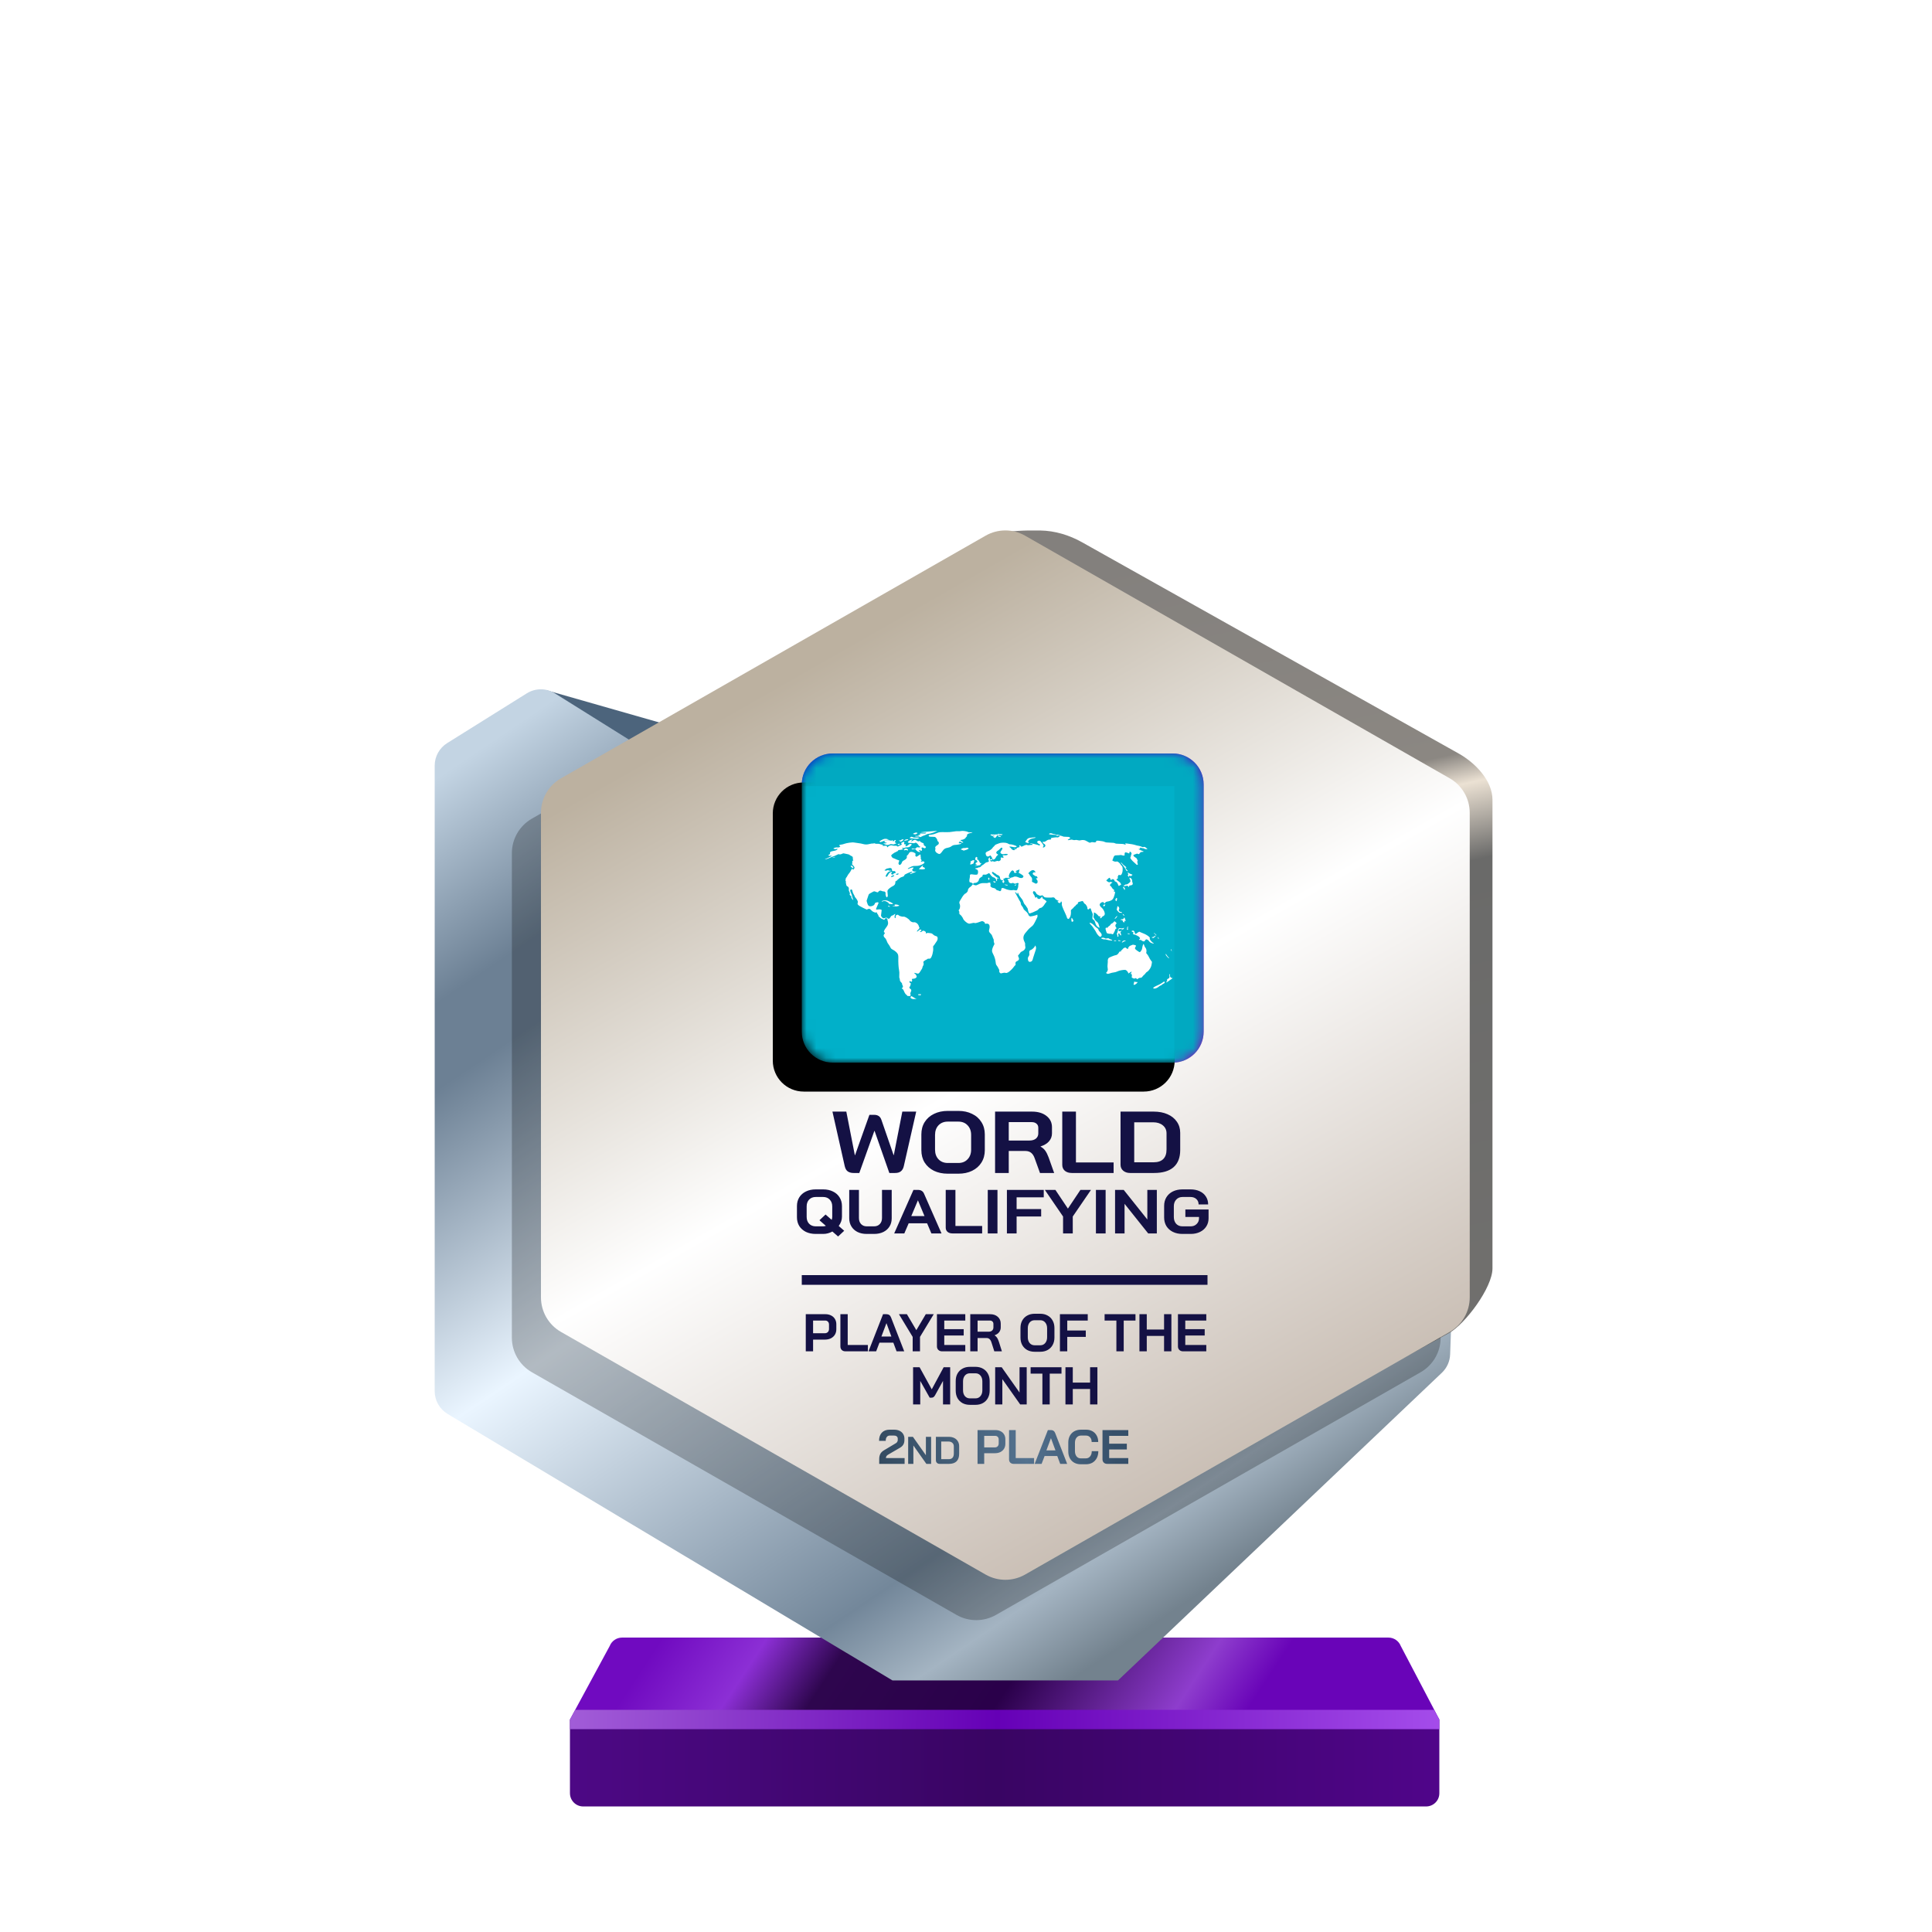
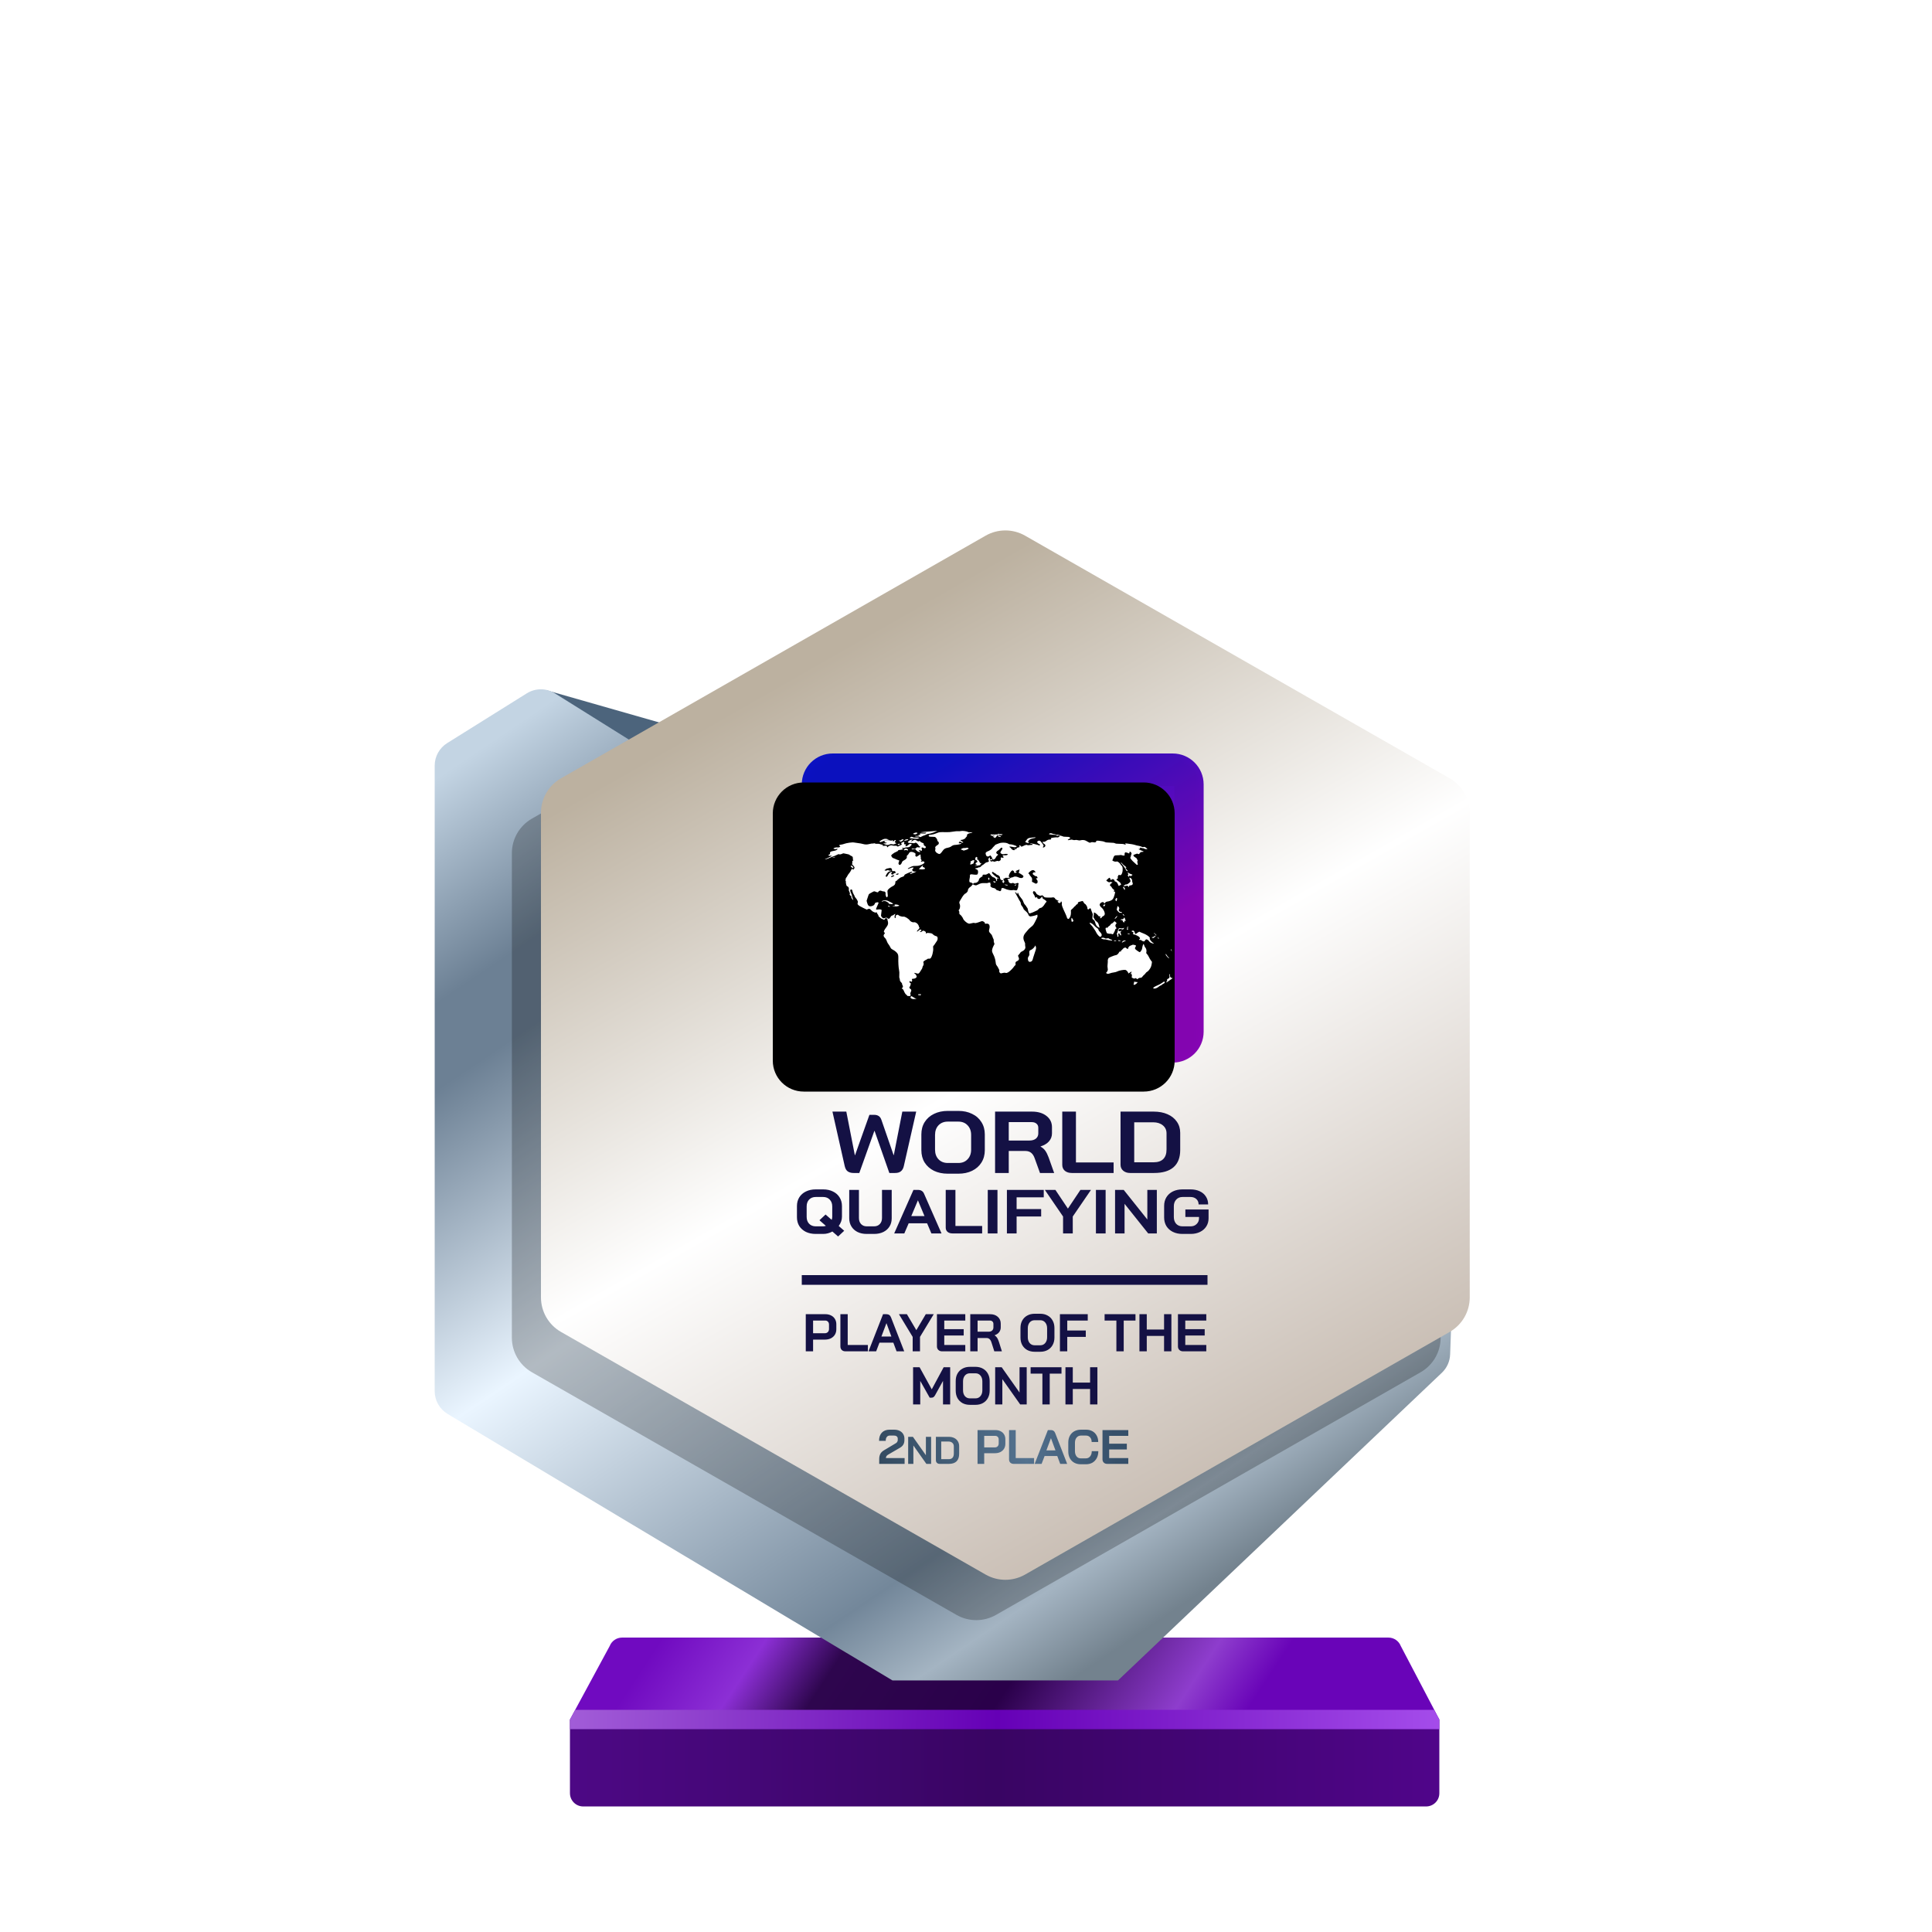
<svg xmlns="http://www.w3.org/2000/svg" xmlns:xlink="http://www.w3.org/1999/xlink" width="200px" height="200px" viewBox="0 0 200 200" version="1.1">
  <title>world_cup_qualify_silver_month</title>
  <defs>
    <linearGradient x1="7.778%" y1="48.193%" x2="80%" y2="52.643%" id="linearGradient-1">
      <stop stop-color="#700AC0" offset="0%" />
      <stop stop-color="#8C2FD5" offset="16.729%" />
      <stop stop-color="#2E064E" offset="30.206%" />
      <stop stop-color="#2A004A" offset="59.729%" />
      <stop stop-color="#8E3DCD" offset="88.523%" />
      <stop stop-color="#6904B8" offset="100%" />
    </linearGradient>
    <linearGradient x1="0%" y1="44.444%" x2="100%" y2="44.444%" id="linearGradient-2">
      <stop stop-color="#4D0885" offset="0%" />
      <stop stop-color="#390563" offset="49.007%" />
      <stop stop-color="#50058A" offset="100%" />
    </linearGradient>
    <linearGradient x1="0%" y1="49.975%" x2="101.111%" y2="50.025%" id="linearGradient-3">
      <stop stop-color="#A25DD8" offset="0%" />
      <stop stop-color="#6500B6" offset="48.57%" />
      <stop stop-color="#A64EEC" offset="100%" />
    </linearGradient>
    <linearGradient x1="1.629%" y1="7.962%" x2="64.193%" y2="98.797%" id="linearGradient-4">
      <stop stop-color="#C3D4E3" offset="0%" />
      <stop stop-color="#6C8094" offset="16.955%" />
      <stop stop-color="#6C8094" offset="23.415%" />
      <stop stop-color="#EAF5FF" offset="49.119%" />
      <stop stop-color="#73879A" offset="83.776%" />
      <stop stop-color="#A4B4C2" offset="92.087%" />
      <stop stop-color="#73828E" offset="100%" />
    </linearGradient>
    <linearGradient x1="53.535%" y1="0.09%" x2="63.301%" y2="84.266%" id="linearGradient-5">
      <stop stop-color="#83807D" offset="0%" />
      <stop stop-color="#8B8782" offset="30.989%" />
      <stop stop-color="#EBE1D3" offset="34.706%" />
      <stop stop-color="#6A6A69" offset="43.802%" />
      <stop stop-color="#71706E" offset="100%" />
    </linearGradient>
    <linearGradient x1="30.976%" y1="12.068%" x2="74.446%" y2="99.419%" id="linearGradient-6">
      <stop stop-color="#BCB1A0" offset="0%" />
      <stop stop-color="#FFFFFF" offset="44.34%" />
      <stop stop-color="#BEB1A5" offset="100%" />
    </linearGradient>
    <linearGradient x1="0%" y1="50.353%" x2="94.547%" y2="49.037%" id="linearGradient-7">
      <stop stop-color="#344B61" offset="0%" />
      <stop stop-color="#54728F" offset="62.083%" />
      <stop stop-color="#36506A" offset="100%" />
    </linearGradient>
    <linearGradient x1="9.615%" y1="21.893%" x2="57.693%" y2="81.065%" id="linearGradient-8">
      <stop stop-color="#0B12C6" offset="0%" />
      <stop stop-color="#8805B7" offset="100%" />
    </linearGradient>
    <path d="M0,3.2 C0,1.433 1.433,0 3.2,0 L38.4,0 C40.167,0 41.6,1.433 41.6,3.2 L41.6,28.8 C41.6,30.567 40.167,32 38.4,32 L3.2,32 C1.433,32 0,30.567 0,28.8 L0,3.2 Z" id="path-9" />
    <filter x="-3.6%" y="-4.7%" width="107.2%" height="109.4%" filterUnits="objectBoundingBox" id="filter-11">
      <feOffset dx="-3" dy="3" in="SourceAlpha" result="shadowOffsetInner1" />
      <feComposite in="shadowOffsetInner1" in2="SourceAlpha" operator="arithmetic" k2="-1" k3="1" result="shadowInnerInner1" />
      <feColorMatrix values="0 0 0 0 0   0 0 0 0 0   0 0 0 0 0  0 0 0 0.24 0" type="matrix" in="shadowInnerInner1" />
    </filter>
  </defs>
  <g id="world_cup_qualify_silver_month" stroke="none" stroke-width="1" fill="none" fill-rule="evenodd">
    <g id="euro_qualify_gold_shield" transform="translate(45, 54.91)" fill-rule="nonzero">
      <g id="trophy" transform="translate(0, -0)">
        <path d="M14,123.094 L18.119,115.479 C18.326,114.955 18.832,114.612 19.395,114.612 L98.73,114.612 C99.293,114.612 99.799,114.955 100.006,115.479 L104,123.094 L14,123.094 Z" id="Path" fill="url(#linearGradient-1)" />
        <path d="M14.002,130.72 L14,123.094 L104,123.094 L104,130.727 C104,131.485 103.385,132.094 102.626,132.094 L15.375,132.094 C14.616,132.094 14.002,131.479 14.002,130.72 Z" id="Path" fill="url(#linearGradient-2)" />
        <polygon id="Path" fill="url(#linearGradient-3)" points="14 123.094 14 124.094 104 124.094 104 123.094 103.452 122.094 14.55 122.094" />
        <path d="M11.464,16.654 L20.261,21.869 L24,20.094 L11.525,16.531 C11.446,16.499 11.391,16.61 11.464,16.654 Z" id="Path" fill="#4C647C" />
        <path d="M0,24.345 L0,89.103 C0,90.068 0.507,90.963 1.335,91.459 L47.386,119.045 L70.736,119.045 L104.263,87.195 C104.783,86.701 105.089,86.023 105.116,85.305 L105.418,77.153 L59.061,101.876 L23.356,81.379 C22.503,80.889 21.976,79.98 21.976,78.996 L21.976,24.345 C21.976,23.398 21.488,22.518 20.685,22.016 L12.444,16.865 C11.553,16.308 10.423,16.308 9.532,16.865 L1.291,22.016 C0.488,22.518 0,23.398 0,24.345 Z" id="Path" fill="url(#linearGradient-4)" />
-         <path d="M55.452,6.452 L55.452,23.273 L55.452,76.985 C55.447,77.345 55.386,77.705 55.452,78.059 L55.452,99.456 C56.143,103.174 64.863,105.097 68.146,103.221 L105,83.094 C106.712,82.116 109.5,78.37 109.5,76.399 L109.5,27.883 C109.5,25.898 107.73,24.067 106,23.094 L67.023,1.229 C65.692,0.482 64.208,0.031 62.683,0.006 C55.838,-0.108 55.107,1.508 55.452,6.452 Z" id="Path" fill="url(#linearGradient-5)" />
        <path d="M54.018,4.718 L10.065,29.833 C8.782,30.567 7.989,31.932 7.989,33.411 L7.989,83.569 C7.989,85.048 8.782,86.413 10.065,87.147 L54.018,112.263 C55.285,112.987 56.84,112.987 58.107,112.263 L102.059,87.147 C103.343,86.413 104.136,85.048 104.136,83.569 L104.136,33.411 C104.136,31.932 103.343,30.567 102.059,29.833 L58.107,4.718 C56.84,3.994 55.285,3.994 54.018,4.718 Z" id="Path" fill-opacity="0.24" fill="#000000" />
        <path d="M57.029,0.543 L13.076,25.659 C11.792,26.392 11,27.758 11,29.236 L11,79.394 C11,80.873 11.792,82.238 13.076,82.972 L57.029,108.088 C58.296,108.812 59.851,108.812 61.118,108.088 L105.07,82.972 C106.354,82.238 107.146,80.873 107.146,79.394 L107.146,29.236 C107.146,27.758 106.354,26.392 105.07,25.659 L61.118,0.543 C59.851,-0.181 58.296,-0.181 57.029,0.543 Z" id="Path" fill="url(#linearGradient-6)" />
        <path d="M38.413,81.134 L40.44,81.134 C40.663,81.134 40.861,81.178 41.033,81.266 C41.205,81.35 41.339,81.473 41.434,81.634 C41.53,81.791 41.577,81.973 41.577,82.178 L41.577,82.689 C41.577,82.901 41.528,83.09 41.429,83.255 C41.33,83.416 41.191,83.542 41.011,83.634 C40.836,83.722 40.63,83.766 40.396,83.766 L39.171,83.766 L39.171,84.98 L38.413,84.98 L38.413,81.134 Z M40.385,83.106 C40.513,83.106 40.618,83.066 40.698,82.985 C40.779,82.901 40.819,82.791 40.819,82.656 L40.819,82.211 C40.819,82.083 40.782,81.982 40.709,81.909 C40.639,81.832 40.546,81.793 40.429,81.793 L39.171,81.793 L39.171,83.106 L40.385,83.106 Z M42.53,84.98 C42.368,84.98 42.238,84.934 42.139,84.842 C42.044,84.747 41.997,84.623 41.997,84.469 L41.997,81.134 L42.755,81.134 L42.755,84.321 L44.843,84.321 L44.843,84.98 L42.53,84.98 Z M46.754,81.134 C46.992,81.134 47.153,81.244 47.237,81.464 L48.605,84.98 L47.814,84.98 L47.479,84.084 L46.04,84.084 L45.699,84.98 L44.908,84.98 L46.413,81.134 L46.754,81.134 Z M48.881,81.134 L49.859,82.788 L50.837,81.134 L51.661,81.134 L50.238,83.485 L50.238,84.98 L49.48,84.98 L49.48,83.485 L48.057,81.134 L48.881,81.134 Z M46.765,82.062 L46.243,83.447 L47.276,83.447 L46.765,82.062 Z M52.525,84.98 C52.368,84.98 52.239,84.932 52.141,84.837 C52.042,84.742 51.992,84.617 51.992,84.463 L51.992,81.134 L54.926,81.134 L54.926,81.793 L52.75,81.793 L52.75,82.683 L54.761,82.683 L54.761,83.343 L52.75,83.343 L52.75,84.321 L54.926,84.321 L54.926,84.98 L52.525,84.98 Z M55.442,81.134 L57.486,81.134 C57.819,81.134 58.087,81.224 58.288,81.403 C58.493,81.583 58.596,81.819 58.596,82.112 L58.596,82.496 C58.596,82.687 58.541,82.854 58.431,82.996 C58.325,83.136 58.169,83.242 57.964,83.315 L57.964,83.326 C58.081,83.403 58.169,83.491 58.228,83.59 C58.29,83.689 58.35,83.826 58.409,84.002 L58.717,84.98 L57.931,84.98 L57.64,84.068 C57.592,83.91 57.526,83.793 57.442,83.716 C57.358,83.639 57.253,83.601 57.129,83.601 L56.2,83.601 L56.2,84.98 L55.442,84.98 L55.442,81.134 Z M57.343,82.947 C57.497,82.947 57.618,82.907 57.706,82.826 C57.794,82.742 57.838,82.634 57.838,82.502 L57.838,82.145 C57.838,82.039 57.805,81.954 57.739,81.892 C57.673,81.826 57.585,81.793 57.475,81.793 L56.2,81.793 L56.2,82.947 L57.343,82.947 Z M62.105,85.024 C61.816,85.024 61.56,84.963 61.336,84.842 C61.116,84.718 60.944,84.546 60.82,84.326 C60.699,84.103 60.639,83.844 60.639,83.551 L60.639,82.562 C60.639,82.269 60.699,82.013 60.82,81.793 C60.944,81.57 61.116,81.398 61.336,81.277 C61.56,81.152 61.816,81.09 62.105,81.09 L62.688,81.09 C62.977,81.09 63.232,81.152 63.451,81.277 C63.675,81.398 63.847,81.57 63.968,81.793 C64.092,82.013 64.155,82.269 64.155,82.562 L64.155,83.551 C64.155,83.844 64.092,84.103 63.968,84.326 C63.847,84.546 63.675,84.718 63.451,84.842 C63.232,84.963 62.977,85.024 62.688,85.024 L62.105,85.024 Z M62.688,84.353 C62.9,84.353 63.071,84.277 63.199,84.123 C63.331,83.969 63.397,83.767 63.397,83.518 L63.397,82.595 C63.397,82.346 63.331,82.145 63.199,81.991 C63.071,81.837 62.9,81.76 62.688,81.76 L62.105,81.76 C61.893,81.76 61.721,81.837 61.589,81.991 C61.461,82.145 61.397,82.346 61.397,82.595 L61.397,83.518 C61.397,83.767 61.461,83.969 61.589,84.123 C61.721,84.277 61.893,84.353 62.105,84.353 L62.688,84.353 Z M64.724,81.134 L67.603,81.134 L67.603,81.793 L65.482,81.793 L65.482,82.826 L67.4,82.826 L67.4,83.485 L65.482,83.485 L65.482,84.98 L64.724,84.98 L64.724,81.134 Z M70.568,81.793 L69.348,81.793 L69.348,81.134 L72.545,81.134 L72.545,81.793 L71.326,81.793 L71.326,84.98 L70.568,84.98 L70.568,81.793 Z M72.954,81.134 L73.713,81.134 L73.713,82.722 L75.504,82.722 L75.504,81.134 L76.262,81.134 L76.262,84.98 L75.504,84.98 L75.504,83.381 L73.713,83.381 L73.713,84.98 L72.954,84.98 L72.954,81.134 Z M77.474,84.98 C77.316,84.98 77.188,84.932 77.089,84.837 C76.99,84.742 76.941,84.617 76.941,84.463 L76.941,81.134 L79.875,81.134 L79.875,81.793 L77.699,81.793 L77.699,82.683 L79.71,82.683 L79.71,83.343 L77.699,83.343 L77.699,84.321 L79.875,84.321 L79.875,84.98 L77.474,84.98 Z M49.522,86.628 L50.197,86.628 L51.455,88.914 L52.686,86.628 L53.362,86.628 L53.362,90.474 L52.62,90.474 L52.62,88.04 L51.812,89.501 C51.758,89.6 51.701,89.672 51.642,89.716 C51.587,89.756 51.523,89.776 51.45,89.776 L51.241,89.776 L50.263,88.04 L50.263,90.474 L49.522,90.474 L49.522,86.628 Z M55.401,90.518 C55.112,90.518 54.856,90.457 54.632,90.337 C54.413,90.212 54.24,90.04 54.116,89.82 C53.995,89.597 53.935,89.338 53.935,89.045 L53.935,88.056 C53.935,87.763 53.995,87.507 54.116,87.287 C54.24,87.064 54.413,86.892 54.632,86.771 C54.856,86.646 55.112,86.584 55.401,86.584 L55.984,86.584 C56.273,86.584 56.528,86.646 56.748,86.771 C56.971,86.892 57.143,87.064 57.264,87.287 C57.388,87.507 57.451,87.763 57.451,88.056 L57.451,89.045 C57.451,89.338 57.388,89.597 57.264,89.82 C57.143,90.04 56.971,90.212 56.748,90.337 C56.528,90.457 56.273,90.518 55.984,90.518 L55.401,90.518 Z M55.984,89.848 C56.196,89.848 56.367,89.771 56.495,89.617 C56.627,89.463 56.693,89.262 56.693,89.012 L56.693,88.089 C56.693,87.84 56.627,87.639 56.495,87.485 C56.367,87.331 56.196,87.254 55.984,87.254 L55.401,87.254 C55.189,87.254 55.017,87.331 54.885,87.485 C54.757,87.639 54.693,87.84 54.693,88.089 L54.693,89.012 C54.693,89.262 54.757,89.463 54.885,89.617 C55.017,89.771 55.189,89.848 55.401,89.848 L55.984,89.848 Z M58.02,86.628 L58.696,86.628 L60.542,89.243 L60.542,86.628 L61.284,86.628 L61.284,90.474 L60.608,90.474 L58.762,87.859 L58.762,90.474 L58.02,90.474 L58.02,86.628 Z M62.909,87.287 L61.689,87.287 L61.689,86.628 L64.886,86.628 L64.886,87.287 L63.667,87.287 L63.667,90.474 L62.909,90.474 L62.909,87.287 Z M65.295,86.628 L66.054,86.628 L66.054,88.216 L67.845,88.216 L67.845,86.628 L68.603,86.628 L68.603,90.474 L67.845,90.474 L67.845,88.875 L66.054,88.875 L66.054,90.474 L65.295,90.474 L65.295,86.628 Z M38,78.09 C38,78.09 38,77.866 38,77.59 C38,77.314 38,77.09 38,77.09 L80,77.09 L80,77.59 L80,78.09 L38,78.09 Z" id="Combined-Shape" fill="#141144" />
        <path d="M46.015,96.13 C46.015,95.93 46.052,95.757 46.125,95.61 C46.198,95.463 46.323,95.337 46.5,95.23 L47.74,94.49 C47.8,94.457 47.847,94.41 47.88,94.35 C47.917,94.29 47.935,94.23 47.935,94.17 L47.935,94.01 C47.935,93.917 47.9,93.842 47.83,93.785 C47.763,93.728 47.675,93.7 47.565,93.7 L47.105,93.7 C46.975,93.7 46.873,93.748 46.8,93.845 C46.727,93.938 46.69,94.072 46.69,94.245 L46,94.245 C46,93.882 46.097,93.598 46.29,93.395 C46.483,93.192 46.752,93.09 47.095,93.09 L47.565,93.09 C47.775,93.09 47.96,93.128 48.12,93.205 C48.28,93.282 48.403,93.39 48.49,93.53 C48.58,93.67 48.625,93.83 48.625,94.01 L48.625,94.17 C48.625,94.35 48.587,94.505 48.51,94.635 C48.437,94.762 48.32,94.872 48.16,94.965 L46.955,95.665 C46.875,95.712 46.813,95.763 46.77,95.82 C46.73,95.877 46.71,95.947 46.71,96.03 L48.645,96.03 L48.645,96.63 L46.015,96.63 L46.015,96.13 Z M49.013,93.83 L49.505,93.83 L50.849,95.734 L50.849,93.83 L51.389,93.83 L51.389,96.63 L50.897,96.63 L49.553,94.726 L49.553,96.63 L49.013,96.63 L49.013,93.83 Z M52.272,96.63 C52.157,96.63 52.064,96.595 51.992,96.526 C51.92,96.457 51.884,96.366 51.884,96.254 L51.884,93.83 L53.22,93.83 C53.434,93.83 53.62,93.87 53.78,93.95 C53.943,94.03 54.068,94.143 54.156,94.29 C54.247,94.437 54.292,94.606 54.292,94.798 L54.292,95.582 C54.292,95.926 54.203,96.187 54.024,96.366 C53.846,96.542 53.583,96.63 53.236,96.63 L52.272,96.63 Z M53.22,96.142 C53.391,96.142 53.52,96.093 53.608,95.994 C53.696,95.895 53.74,95.75 53.74,95.558 L53.74,94.822 C53.74,94.67 53.691,94.549 53.592,94.458 C53.493,94.365 53.364,94.318 53.204,94.318 L52.436,94.318 L52.436,96.142 L53.22,96.142 Z M56.195,93.13 L58.04,93.13 C58.244,93.13 58.424,93.17 58.58,93.25 C58.737,93.327 58.859,93.438 58.945,93.585 C59.032,93.728 59.075,93.893 59.075,94.08 L59.075,94.545 C59.075,94.738 59.03,94.91 58.94,95.06 C58.85,95.207 58.724,95.322 58.56,95.405 C58.4,95.485 58.214,95.525 58,95.525 L56.885,95.525 L56.885,96.63 L56.195,96.63 L56.195,93.13 Z M57.99,94.925 C58.107,94.925 58.202,94.888 58.275,94.815 C58.349,94.738 58.385,94.638 58.385,94.515 L58.385,94.11 C58.385,93.993 58.352,93.902 58.285,93.835 C58.222,93.765 58.137,93.73 58.03,93.73 L56.885,93.73 L56.885,94.925 L57.99,94.925 Z M59.942,96.63 C59.795,96.63 59.677,96.588 59.587,96.505 C59.5,96.418 59.457,96.305 59.457,96.165 L59.457,93.13 L60.147,93.13 L60.147,96.03 L62.047,96.03 L62.047,96.63 L59.942,96.63 Z M64.447,95.815 L63.137,95.815 L62.827,96.63 L62.107,96.63 L63.477,93.13 L63.787,93.13 C64.003,93.13 64.15,93.23 64.227,93.43 L65.472,96.63 L64.752,96.63 L64.447,95.815 Z M63.322,95.235 L64.262,95.235 L63.797,93.975 L63.792,93.975 L63.322,95.235 Z M66.878,96.67 C66.621,96.67 66.394,96.615 66.198,96.505 C66.004,96.395 65.854,96.24 65.748,96.04 C65.641,95.837 65.588,95.603 65.588,95.34 L65.588,94.42 C65.588,94.157 65.641,93.925 65.748,93.725 C65.858,93.522 66.011,93.365 66.208,93.255 C66.408,93.145 66.638,93.09 66.898,93.09 L67.428,93.09 C67.678,93.09 67.898,93.143 68.088,93.25 C68.278,93.357 68.424,93.507 68.528,93.7 C68.634,93.89 68.688,94.112 68.688,94.365 L68.008,94.365 C68.008,94.165 67.954,94.005 67.848,93.885 C67.741,93.762 67.601,93.7 67.428,93.7 L66.898,93.7 C66.711,93.7 66.561,93.77 66.448,93.91 C66.334,94.047 66.278,94.227 66.278,94.45 L66.278,95.31 C66.278,95.533 66.333,95.715 66.443,95.855 C66.553,95.992 66.698,96.06 66.878,96.06 L67.418,96.06 C67.594,96.06 67.738,95.992 67.848,95.855 C67.961,95.718 68.018,95.538 68.018,95.315 L68.698,95.315 C68.698,95.585 68.644,95.823 68.538,96.03 C68.431,96.233 68.281,96.392 68.088,96.505 C67.894,96.615 67.671,96.67 67.418,96.67 L66.878,96.67 Z M69.615,96.63 C69.472,96.63 69.355,96.587 69.265,96.5 C69.175,96.413 69.13,96.3 69.13,96.16 L69.13,93.13 L71.8,93.13 L71.8,93.73 L69.82,93.73 L69.82,94.54 L71.65,94.54 L71.65,95.14 L69.82,95.14 L69.82,96.03 L71.8,96.03 L71.8,96.63 L69.615,96.63 Z" id="Combined-Shape" fill="url(#linearGradient-7)" />
      </g>
    </g>
    <g id="Path-+-Shape-+-Path-159-Mask" transform="translate(83, 78)">
      <mask id="mask-10" fill="white">
        <use xlink:href="#path-9" />
      </mask>
      <g id="Mask" fill-rule="nonzero">
        <use fill="url(#linearGradient-8)" xlink:href="#path-9" />
        <use fill="black" fill-opacity="1" filter="url(#filter-11)" xlink:href="#path-9" />
      </g>
      <g id="flag" mask="url(#mask-10)" fill-rule="nonzero">
-         <path d="M0,3.2 C0,1.433 1.433,0 3.2,0 L38.4,0 C40.167,0 41.6,1.433 41.6,3.2 L41.6,28.8 C41.6,30.567 40.167,32 38.4,32 L3.2,32 C1.433,32 0,30.567 0,28.8 L0,3.2 Z" id="Path" fill="#01B0C9" />
        <path d="M11.421,25.399 C11.274,25.344 11.233,25.29 11.268,25.198 C11.284,25.155 11.315,25.12 11.337,25.12 C11.359,25.12 11.454,25.17 11.549,25.232 C11.644,25.293 11.761,25.358 11.808,25.375 L11.893,25.406 L11.788,25.408 C11.73,25.409 11.645,25.416 11.6,25.422 C11.554,25.429 11.473,25.418 11.421,25.399 Z M11.087,25.116 C11.059,25.1 11.013,25.095 10.984,25.104 C10.948,25.116 10.92,25.099 10.893,25.048 C10.872,25.008 10.833,24.969 10.808,24.96 C10.75,24.94 10.628,24.742 10.56,24.558 C10.525,24.465 10.479,24.401 10.424,24.369 C10.327,24.314 10.32,24.289 10.396,24.265 C10.482,24.238 10.498,24.086 10.425,23.984 C10.391,23.936 10.372,23.879 10.383,23.852 C10.395,23.82 10.361,23.764 10.279,23.68 C10.176,23.574 10.156,23.536 10.152,23.424 C10.149,23.352 10.131,23.275 10.113,23.253 C10.089,23.225 10.085,23.125 10.097,22.926 C10.111,22.711 10.103,22.578 10.065,22.393 C10.01,22.118 9.981,21.605 9.996,21.138 C9.999,21.038 9.986,20.901 9.967,20.834 C9.921,20.669 9.71,20.461 9.448,20.324 C9.261,20.225 9.235,20.2 9.162,20.049 C9.117,19.958 9.033,19.821 8.974,19.746 C8.914,19.67 8.85,19.559 8.831,19.499 C8.769,19.308 8.66,19.117 8.586,19.068 C8.547,19.042 8.501,18.975 8.486,18.919 C8.461,18.828 8.467,18.802 8.546,18.688 C8.632,18.563 8.633,18.558 8.575,18.543 C8.433,18.506 8.493,18.316 8.747,17.995 C8.917,17.782 8.966,17.619 8.919,17.431 C8.901,17.359 8.885,17.284 8.884,17.264 C8.882,17.244 8.869,17.228 8.856,17.228 C8.842,17.228 8.844,17.202 8.861,17.17 C8.888,17.121 8.881,17.107 8.818,17.078 C8.725,17.036 8.586,17.077 8.585,17.147 C8.585,17.231 8.548,17.237 8.426,17.174 C8.361,17.14 8.294,17.112 8.276,17.112 C8.259,17.112 8.191,17.066 8.125,17.009 C8.059,16.952 7.989,16.893 7.969,16.877 C7.949,16.862 7.933,16.819 7.933,16.782 C7.933,16.745 7.907,16.692 7.876,16.663 C7.845,16.635 7.804,16.566 7.786,16.511 C7.762,16.438 7.744,16.419 7.721,16.442 C7.673,16.49 7.602,16.481 7.43,16.405 C7.341,16.365 7.247,16.297 7.21,16.245 C7.174,16.195 7.106,16.134 7.058,16.109 C6.98,16.068 6.96,16.069 6.846,16.112 L6.719,16.16 L6.332,15.973 C6.094,15.858 5.91,15.748 5.852,15.687 C5.764,15.593 5.761,15.583 5.79,15.467 C5.817,15.36 5.813,15.327 5.754,15.206 C5.717,15.129 5.636,15.012 5.574,14.944 C5.512,14.877 5.469,14.811 5.477,14.797 C5.486,14.783 5.442,14.69 5.38,14.589 C5.31,14.475 5.26,14.352 5.248,14.263 C5.232,14.148 5.214,14.113 5.156,14.086 C5.094,14.058 5.077,14.062 5.041,14.11 C4.992,14.178 5.006,14.25 5.116,14.488 C5.161,14.585 5.207,14.728 5.219,14.806 C5.23,14.885 5.265,14.998 5.296,15.059 C5.369,15.201 5.322,15.199 5.207,15.054 C5.139,14.968 5.121,14.921 5.134,14.868 C5.149,14.811 5.135,14.783 5.064,14.731 C4.958,14.652 4.935,14.601 4.974,14.528 C4.997,14.485 4.987,14.439 4.928,14.324 C4.87,14.208 4.857,14.152 4.872,14.065 C4.896,13.924 4.832,13.796 4.714,13.747 C4.646,13.719 4.623,13.687 4.609,13.605 C4.599,13.547 4.58,13.457 4.567,13.406 C4.553,13.352 4.554,13.305 4.569,13.295 C4.584,13.286 4.574,13.247 4.548,13.207 C4.51,13.148 4.507,13.121 4.534,13.061 C4.553,13.021 4.56,12.974 4.55,12.958 C4.54,12.942 4.565,12.894 4.605,12.852 C4.645,12.809 4.698,12.724 4.724,12.663 C4.749,12.602 4.826,12.488 4.896,12.411 C4.966,12.333 5.054,12.198 5.092,12.109 C5.145,11.986 5.177,11.948 5.224,11.948 C5.258,11.948 5.284,11.964 5.282,11.984 C5.273,12.067 5.339,12.041 5.412,11.933 C5.456,11.869 5.479,11.812 5.464,11.807 C5.45,11.802 5.438,11.778 5.438,11.754 C5.438,11.73 5.377,11.652 5.304,11.58 C5.182,11.462 5.175,11.446 5.215,11.402 C5.248,11.365 5.252,11.339 5.23,11.3 C5.191,11.231 5.252,11.077 5.318,11.076 C5.345,11.076 5.353,11.067 5.336,11.055 C5.299,11.027 5.282,10.965 5.287,10.874 C5.295,10.729 5.264,10.668 5.156,10.623 C5.097,10.598 5.008,10.547 4.958,10.508 C4.908,10.47 4.844,10.439 4.816,10.439 C4.788,10.439 4.662,10.412 4.536,10.38 C4.332,10.328 4.296,10.326 4.226,10.362 C4.08,10.437 3.926,10.468 3.863,10.434 C3.815,10.409 3.764,10.425 3.584,10.519 C3.462,10.582 3.317,10.644 3.261,10.656 C3.206,10.668 3.099,10.709 3.024,10.746 C2.812,10.853 2.508,10.961 2.424,10.959 C2.37,10.958 2.406,10.934 2.551,10.877 C2.796,10.78 3.048,10.653 3.071,10.615 C3.1,10.569 3.038,10.552 2.963,10.586 C2.908,10.611 2.874,10.609 2.81,10.576 L2.728,10.533 L2.817,10.487 C2.918,10.435 2.95,10.376 2.926,10.284 C2.904,10.195 3.027,10.129 3.293,10.089 C3.436,10.068 3.545,10.032 3.618,9.982 C3.747,9.894 3.725,9.828 3.586,9.885 C3.52,9.912 3.472,9.913 3.375,9.887 C3.256,9.855 3.252,9.85 3.305,9.811 C3.393,9.747 3.577,9.708 3.697,9.728 C3.774,9.741 3.836,9.732 3.9,9.699 L3.993,9.651 L3.932,9.586 C3.898,9.55 3.871,9.513 3.871,9.504 C3.871,9.477 4.045,9.423 4.133,9.423 C4.176,9.423 4.296,9.392 4.398,9.353 C4.501,9.314 4.737,9.262 4.924,9.236 C5.226,9.194 5.29,9.194 5.517,9.231 C5.657,9.254 5.85,9.282 5.945,9.293 C6.041,9.303 6.211,9.337 6.322,9.368 C6.581,9.439 6.749,9.438 7.038,9.364 C7.166,9.331 7.295,9.312 7.325,9.322 C7.355,9.332 7.406,9.325 7.438,9.308 C7.483,9.284 7.517,9.287 7.581,9.32 C7.639,9.349 7.71,9.358 7.806,9.347 C7.908,9.335 7.997,9.347 8.128,9.391 C8.227,9.425 8.337,9.452 8.373,9.452 C8.436,9.452 8.436,9.453 8.381,9.494 C8.327,9.533 8.327,9.536 8.377,9.556 C8.407,9.567 8.508,9.568 8.602,9.558 C8.772,9.54 8.774,9.541 8.821,9.633 L8.869,9.725 L8.931,9.647 C8.967,9.603 9.051,9.552 9.13,9.528 C9.249,9.492 9.286,9.492 9.405,9.529 C9.49,9.555 9.591,9.564 9.667,9.553 C9.763,9.54 9.808,9.548 9.871,9.593 C9.95,9.65 9.952,9.65 10.023,9.595 C10.062,9.564 10.143,9.526 10.203,9.509 C10.345,9.47 10.394,9.385 10.308,9.325 C10.248,9.283 10.25,9.279 10.409,9.201 C10.528,9.143 10.582,9.13 10.605,9.153 C10.628,9.176 10.628,9.202 10.604,9.246 C10.563,9.322 10.614,9.436 10.677,9.412 C10.7,9.403 10.737,9.403 10.761,9.412 C10.797,9.426 10.797,9.438 10.756,9.5 C10.645,9.67 10.895,9.622 11.064,9.44 C11.133,9.367 11.24,9.344 11.34,9.383 C11.404,9.408 11.398,9.428 11.291,9.545 C11.164,9.685 11.099,9.713 10.907,9.713 C10.815,9.713 10.706,9.733 10.655,9.76 C10.584,9.796 10.55,9.799 10.494,9.774 C10.391,9.727 10.355,9.766 10.429,9.845 L10.492,9.912 L10.366,9.948 C10.296,9.968 10.181,9.986 10.109,9.988 C10.005,9.992 9.978,10.003 9.978,10.044 C9.978,10.08 9.927,10.117 9.819,10.161 C9.466,10.305 9.167,10.565 9.275,10.633 C9.296,10.646 9.328,10.692 9.347,10.735 C9.369,10.785 9.411,10.82 9.462,10.83 C9.507,10.839 9.621,10.885 9.717,10.932 C9.813,10.98 9.931,11.027 9.978,11.037 C10.11,11.066 10.111,11.069 10.05,11.224 C9.997,11.358 9.996,11.377 10.037,11.456 C10.061,11.503 10.097,11.541 10.117,11.54 C10.212,11.537 10.301,11.45 10.356,11.304 C10.409,11.166 10.433,11.14 10.585,11.059 C10.808,10.94 10.902,10.822 10.877,10.69 C10.861,10.604 10.869,10.584 10.943,10.531 C10.989,10.498 11.051,10.419 11.079,10.355 C11.143,10.213 11.246,10.164 11.42,10.192 C11.574,10.217 11.756,10.315 11.779,10.385 C11.788,10.413 11.78,10.464 11.762,10.498 C11.734,10.55 11.74,10.572 11.793,10.629 L11.857,10.697 L11.962,10.643 C12.02,10.613 12.113,10.554 12.168,10.513 L12.269,10.438 L12.292,10.501 C12.305,10.537 12.309,10.584 12.301,10.606 C12.292,10.628 12.299,10.671 12.315,10.702 C12.334,10.737 12.336,10.776 12.319,10.806 C12.301,10.838 12.313,10.888 12.36,10.971 C12.427,11.088 12.427,11.088 12.368,11.13 C12.291,11.184 12.34,11.241 12.425,11.196 C12.509,11.151 12.606,11.156 12.665,11.21 C12.753,11.29 12.68,11.385 12.447,11.495 C12.193,11.614 12.08,11.638 11.748,11.641 C11.504,11.643 11.471,11.651 11.233,11.765 C11.094,11.832 10.979,11.898 10.979,11.912 C10.979,11.972 11.023,11.967 11.192,11.887 C11.292,11.84 11.42,11.802 11.481,11.802 C11.585,11.802 11.589,11.806 11.556,11.866 C11.538,11.902 11.497,11.951 11.466,11.976 C11.417,12.015 11.415,12.032 11.445,12.099 C11.491,12.199 11.61,12.247 11.752,12.223 L11.864,12.204 L11.778,12.263 C11.73,12.296 11.652,12.332 11.604,12.342 C11.556,12.352 11.456,12.391 11.384,12.428 C11.31,12.465 11.236,12.484 11.216,12.472 C11.17,12.444 11.218,12.401 11.367,12.339 C11.5,12.283 11.479,12.224 11.336,12.251 C11.28,12.262 11.099,12.33 10.934,12.403 C10.677,12.516 10.632,12.546 10.617,12.614 C10.598,12.698 10.536,12.738 10.314,12.805 C10.244,12.827 10.152,12.878 10.111,12.92 C10.07,12.962 9.991,13.025 9.936,13.06 C9.881,13.095 9.828,13.156 9.819,13.195 C9.803,13.261 9.8,13.262 9.78,13.212 C9.744,13.117 9.689,13.21 9.686,13.371 C9.683,13.536 9.599,13.649 9.416,13.735 C9.228,13.823 8.96,14.032 8.906,14.133 C8.858,14.222 8.856,14.256 8.885,14.485 C8.913,14.698 8.911,14.752 8.875,14.822 C8.848,14.874 8.816,14.899 8.79,14.889 C8.728,14.865 8.652,14.609 8.673,14.495 C8.688,14.416 8.678,14.386 8.619,14.331 C8.572,14.286 8.528,14.269 8.491,14.281 C8.46,14.291 8.372,14.272 8.295,14.24 C8.178,14.189 8.141,14.185 8.057,14.213 C8,14.231 7.944,14.276 7.926,14.316 C7.898,14.376 7.88,14.384 7.804,14.368 C7.755,14.357 7.68,14.331 7.637,14.309 C7.531,14.254 7.471,14.258 7.352,14.327 C7.296,14.359 7.183,14.42 7.1,14.463 C7.004,14.512 6.939,14.568 6.922,14.615 C6.907,14.656 6.853,14.815 6.803,14.969 L6.711,15.249 L6.758,15.43 C6.844,15.762 6.964,15.861 7.213,15.808 C7.401,15.768 7.514,15.686 7.556,15.56 C7.582,15.48 7.61,15.454 7.696,15.43 C7.824,15.395 7.877,15.393 7.926,15.424 C7.967,15.45 7.953,15.493 7.771,15.886 C7.646,16.156 7.655,16.18 7.869,16.15 C8.063,16.122 8.241,16.143 8.262,16.197 C8.27,16.218 8.257,16.361 8.233,16.514 C8.19,16.788 8.19,16.794 8.252,16.895 C8.287,16.951 8.352,17.016 8.397,17.04 C8.469,17.077 8.492,17.077 8.582,17.039 C8.726,16.979 8.804,16.985 8.904,17.065 C8.984,17.129 8.995,17.131 9.058,17.09 C9.095,17.065 9.146,17.005 9.171,16.955 C9.227,16.844 9.321,16.765 9.4,16.764 C9.433,16.764 9.491,16.731 9.529,16.691 C9.605,16.61 9.739,16.584 9.673,16.663 C9.618,16.729 9.587,16.942 9.622,17.008 C9.652,17.064 9.654,17.063 9.708,16.997 C9.746,16.95 9.754,16.919 9.733,16.899 C9.683,16.849 9.698,16.807 9.791,16.739 C9.887,16.668 9.962,16.675 10.045,16.764 C10.106,16.829 10.431,16.917 10.524,16.893 C10.666,16.858 11.049,17.091 11.194,17.3 C11.262,17.4 11.481,17.501 11.578,17.476 C11.776,17.427 12.048,17.625 12.112,17.866 C12.13,17.938 12.159,18.005 12.175,18.015 C12.217,18.041 12.154,18.146 12.015,18.277 C11.927,18.362 11.906,18.398 11.931,18.423 C11.955,18.448 11.996,18.426 12.095,18.335 C12.238,18.204 12.285,18.19 12.357,18.262 C12.401,18.305 12.399,18.314 12.34,18.378 C12.304,18.416 12.254,18.448 12.229,18.448 C12.203,18.45 12.213,18.462 12.255,18.479 C12.311,18.501 12.341,18.495 12.4,18.448 C12.553,18.324 12.589,18.318 12.725,18.394 C12.813,18.443 12.849,18.481 12.844,18.521 C12.832,18.631 12.858,18.656 12.935,18.606 C12.996,18.566 13.038,18.564 13.242,18.592 C13.459,18.621 13.487,18.633 13.591,18.737 C13.668,18.815 13.755,18.865 13.865,18.897 C14.011,18.94 14.027,18.953 14.054,19.052 C14.092,19.195 14.047,19.354 13.925,19.505 C13.873,19.569 13.809,19.664 13.783,19.715 C13.757,19.766 13.701,19.842 13.66,19.884 C13.59,19.954 13.586,19.972 13.603,20.139 C13.637,20.465 13.478,21.074 13.324,21.204 C13.274,21.247 13.231,21.257 13.151,21.244 C13.086,21.234 13.037,21.241 13.025,21.261 C13.013,21.28 12.95,21.319 12.884,21.348 C12.818,21.377 12.72,21.438 12.665,21.485 C12.572,21.565 12.568,21.574 12.6,21.669 C12.636,21.779 12.612,21.91 12.534,22.021 C12.509,22.057 12.488,22.118 12.488,22.157 C12.488,22.196 12.458,22.268 12.421,22.317 C12.384,22.367 12.312,22.48 12.262,22.569 C12.139,22.787 12.064,22.825 11.885,22.761 C11.73,22.705 11.647,22.698 11.647,22.741 C11.647,22.758 11.678,22.785 11.716,22.803 C11.753,22.82 11.812,22.89 11.847,22.959 C11.898,23.061 11.903,23.096 11.877,23.155 C11.836,23.245 11.678,23.321 11.531,23.321 C11.402,23.321 11.369,23.353 11.414,23.437 C11.442,23.488 11.423,23.572 11.37,23.635 C11.365,23.64 11.32,23.623 11.269,23.596 C11.147,23.533 11.103,23.574 11.165,23.693 C11.19,23.742 11.238,23.79 11.271,23.8 C11.328,23.819 11.329,23.823 11.283,23.874 C11.256,23.904 11.242,23.949 11.251,23.975 C11.262,24.003 11.238,24.062 11.193,24.121 C11.121,24.217 11.12,24.223 11.166,24.295 C11.193,24.336 11.235,24.376 11.259,24.386 C11.346,24.419 11.361,24.534 11.294,24.664 C11.227,24.795 11.217,24.926 11.269,24.989 C11.316,25.045 11.158,25.156 11.087,25.116 Z M8.948,12.549 C9.026,12.387 9.17,12.267 9.286,12.267 C9.37,12.267 9.371,12.28 9.294,12.377 L9.234,12.454 L9.296,12.504 C9.346,12.544 9.371,12.548 9.428,12.522 C9.467,12.504 9.507,12.465 9.516,12.434 C9.53,12.392 9.551,12.382 9.602,12.395 C9.65,12.407 9.679,12.397 9.699,12.362 C9.758,12.256 9.608,12.122 9.497,12.181 C9.418,12.223 9.315,12.139 9.337,12.05 C9.345,12.017 9.328,11.96 9.299,11.922 C9.239,11.843 9.148,11.834 8.948,11.89 C8.876,11.91 8.795,11.925 8.766,11.924 C8.738,11.923 8.723,11.934 8.732,11.949 C8.741,11.964 8.738,11.977 8.725,11.977 C8.712,11.977 8.669,12.003 8.63,12.033 L8.557,12.089 L8.638,12.12 C8.702,12.144 8.739,12.14 8.81,12.104 C8.892,12.061 8.908,12.061 8.998,12.104 C9.052,12.13 9.127,12.143 9.164,12.134 C9.202,12.124 9.24,12.13 9.25,12.146 C9.26,12.162 9.219,12.183 9.157,12.193 C8.987,12.222 8.899,12.293 8.775,12.499 C8.672,12.671 8.667,12.692 8.708,12.737 C8.748,12.782 8.759,12.783 8.814,12.744 C8.848,12.72 8.908,12.633 8.948,12.549 Z M9.476,12.728 C9.579,12.676 9.589,12.662 9.552,12.626 C9.516,12.59 9.493,12.592 9.375,12.644 C9.236,12.706 9.191,12.789 9.298,12.789 C9.33,12.789 9.41,12.762 9.476,12.728 Z M9.99,12.509 C10.05,12.467 10.053,12.458 10.01,12.435 C9.947,12.4 9.761,12.46 9.761,12.516 C9.761,12.573 9.905,12.569 9.99,12.509 Z M12.169,25.039 C12.169,25.026 12.185,25 12.204,24.981 C12.223,24.962 12.228,24.946 12.214,24.946 C12.201,24.946 12.174,24.967 12.155,24.994 C12.128,25.031 12.109,25.034 12.065,25.009 C12.034,24.991 12.026,24.976 12.047,24.976 C12.068,24.975 12.077,24.962 12.067,24.946 C12.048,24.915 12.098,24.907 12.241,24.917 C12.369,24.925 12.382,24.944 12.303,25.006 C12.23,25.064 12.169,25.079 12.169,25.039 Z M36.4,24.311 C36.317,24.258 36.49,24.142 36.919,23.962 C37.038,23.912 37.22,23.807 37.324,23.729 C37.499,23.597 37.514,23.591 37.549,23.64 C37.601,23.716 37.57,23.771 37.441,23.829 C37.38,23.856 37.302,23.91 37.269,23.948 C37.236,23.986 37.183,24.018 37.151,24.018 C37.119,24.018 37.044,24.061 36.984,24.115 C36.779,24.299 36.519,24.386 36.4,24.311 Z M34.369,23.934 C34.339,23.915 34.338,23.895 34.362,23.849 C34.38,23.816 34.394,23.748 34.394,23.698 C34.394,23.617 34.401,23.61 34.46,23.63 C34.495,23.643 34.57,23.655 34.626,23.657 C34.682,23.659 34.738,23.663 34.75,23.665 C34.798,23.674 34.67,23.82 34.554,23.888 C34.417,23.969 34.423,23.967 34.369,23.934 Z M37.722,23.68 C37.712,23.67 37.736,23.636 37.775,23.605 C37.835,23.559 37.841,23.539 37.816,23.491 C37.778,23.421 37.834,23.346 37.963,23.292 C38.062,23.251 38.088,23.167 38.061,22.965 C38.042,22.825 38.045,22.817 38.089,22.854 C38.125,22.883 38.133,22.92 38.121,22.987 C38.107,23.06 38.12,23.098 38.181,23.171 C38.247,23.249 38.267,23.258 38.318,23.231 C38.369,23.203 38.375,23.206 38.359,23.248 C38.349,23.275 38.34,23.302 38.34,23.308 C38.34,23.315 38.298,23.341 38.246,23.368 C38.194,23.395 38.093,23.465 38.021,23.524 C37.904,23.62 37.784,23.698 37.752,23.698 C37.746,23.698 37.732,23.69 37.722,23.68 Z M34.654,23.305 C34.593,23.24 34.582,23.238 34.523,23.276 C34.448,23.325 34.308,23.297 34.195,23.209 C34.135,23.163 34.131,23.148 34.162,23.09 C34.188,23.04 34.189,23.006 34.165,22.953 C34.148,22.915 34.133,22.858 34.133,22.827 C34.133,22.756 34.088,22.753 34.05,22.82 C34.034,22.848 34.013,22.863 34.003,22.852 C33.993,22.842 34.026,22.786 34.078,22.728 C34.204,22.584 34.154,22.545 33.988,22.657 C33.916,22.705 33.853,22.757 33.847,22.774 C33.841,22.79 33.807,22.74 33.771,22.663 C33.731,22.58 33.663,22.496 33.601,22.456 C33.509,22.395 33.478,22.39 33.301,22.407 C33.041,22.433 32.79,22.497 32.626,22.58 C32.552,22.617 32.406,22.656 32.294,22.667 C32.184,22.679 32.01,22.72 31.906,22.759 C31.748,22.819 31.703,22.825 31.622,22.799 C31.515,22.763 31.47,22.69 31.54,22.663 C31.565,22.653 31.611,22.587 31.641,22.515 C31.691,22.4 31.693,22.365 31.664,22.216 C31.64,22.094 31.639,21.977 31.662,21.789 C31.678,21.646 31.685,21.501 31.676,21.467 C31.667,21.432 31.681,21.348 31.707,21.28 C31.753,21.16 31.764,21.152 32.076,21.02 C32.252,20.945 32.433,20.884 32.477,20.884 C32.597,20.884 32.746,20.77 32.827,20.615 C32.878,20.519 32.913,20.483 32.944,20.494 C33.028,20.527 33.045,20.52 33.038,20.458 C33.034,20.417 33.052,20.388 33.086,20.377 C33.116,20.368 33.171,20.315 33.209,20.26 C33.247,20.203 33.326,20.14 33.39,20.114 C33.496,20.072 33.506,20.072 33.564,20.125 C33.67,20.221 33.746,20.249 33.782,20.206 C33.799,20.185 33.805,20.16 33.795,20.149 C33.762,20.116 33.914,19.925 33.988,19.907 C34.028,19.897 34.11,19.864 34.17,19.834 C34.264,19.787 34.297,19.784 34.402,19.812 C34.629,19.873 34.636,19.883 34.552,20.011 C34.444,20.175 34.472,20.239 34.739,20.426 C34.861,20.513 34.977,20.578 34.996,20.572 C35.015,20.566 35.075,20.5 35.129,20.425 C35.203,20.323 35.232,20.249 35.243,20.13 C35.26,19.96 35.341,19.723 35.383,19.723 C35.397,19.723 35.428,19.793 35.453,19.879 C35.478,19.964 35.53,20.064 35.569,20.1 C35.66,20.185 35.712,20.423 35.671,20.564 C35.644,20.657 35.65,20.672 35.742,20.767 C35.797,20.823 35.884,20.961 35.935,21.072 C35.986,21.184 36.078,21.342 36.14,21.424 L36.252,21.572 L36.22,21.801 C36.197,21.967 36.161,22.077 36.09,22.204 C35.98,22.398 35.817,22.582 35.731,22.61 C35.7,22.62 35.628,22.692 35.571,22.771 C35.514,22.85 35.455,22.915 35.44,22.915 C35.424,22.915 35.357,22.983 35.292,23.066 C35.183,23.204 35.163,23.216 35.049,23.219 C34.961,23.22 34.895,23.244 34.823,23.299 L34.721,23.376 L34.654,23.305 Z M20.506,22.695 C20.444,22.634 20.434,22.602 20.448,22.518 C20.461,22.438 20.449,22.391 20.393,22.31 C20.354,22.252 20.322,22.191 20.322,22.174 C20.322,22.156 20.271,22.073 20.208,21.989 C20.111,21.859 20.091,21.807 20.075,21.643 C20.047,21.353 19.954,21.039 19.83,20.812 C19.769,20.7 19.71,20.555 19.699,20.489 C19.677,20.349 19.733,20.141 19.863,19.889 L19.949,19.722 L19.901,19.576 C19.874,19.495 19.86,19.398 19.871,19.357 C19.883,19.309 19.87,19.252 19.833,19.192 C19.803,19.141 19.757,19.028 19.732,18.94 C19.698,18.823 19.652,18.747 19.556,18.653 C19.372,18.472 19.348,18.401 19.405,18.205 C19.522,17.805 19.396,17.572 19.09,17.618 C18.97,17.636 18.966,17.634 18.949,17.55 C18.936,17.485 18.901,17.447 18.813,17.402 C18.698,17.344 18.649,17.343 18.509,17.4 C18.477,17.413 18.346,17.459 18.219,17.501 C18.027,17.564 17.969,17.572 17.885,17.548 C17.806,17.525 17.74,17.531 17.578,17.575 C17.41,17.621 17.349,17.626 17.259,17.601 C17.07,17.549 16.746,17.257 16.7,17.097 C16.664,16.974 16.442,16.686 16.367,16.665 C16.319,16.652 16.313,16.642 16.342,16.623 C16.372,16.604 16.367,16.594 16.32,16.582 C16.247,16.563 16.24,16.503 16.311,16.502 C16.354,16.502 16.355,16.498 16.318,16.474 C16.291,16.456 16.288,16.445 16.31,16.445 C16.333,16.445 16.324,16.409 16.285,16.342 C16.229,16.248 16.228,16.235 16.27,16.188 C16.4,16.045 16.428,15.736 16.33,15.541 C16.283,15.448 16.313,15.32 16.414,15.187 C16.451,15.137 16.525,15.014 16.578,14.915 C16.67,14.742 16.874,14.501 16.93,14.501 C16.991,14.501 17.188,14.288 17.188,14.222 C17.188,14.074 17.277,13.925 17.422,13.832 C17.5,13.782 17.592,13.697 17.625,13.642 C17.694,13.531 17.704,13.527 17.784,13.583 C17.816,13.605 17.894,13.632 17.958,13.643 C18.056,13.659 18.102,13.647 18.248,13.569 C18.499,13.435 18.653,13.402 18.94,13.42 C19.129,13.432 19.214,13.424 19.306,13.387 C19.441,13.333 19.558,13.365 19.526,13.448 C19.516,13.472 19.522,13.509 19.539,13.529 C19.56,13.554 19.56,13.59 19.538,13.646 C19.512,13.716 19.518,13.737 19.584,13.806 C19.625,13.849 19.7,13.893 19.75,13.903 C19.983,13.95 20.049,13.98 20.098,14.062 C20.133,14.121 20.179,14.152 20.256,14.166 C20.315,14.177 20.401,14.206 20.447,14.23 C20.526,14.27 20.536,14.269 20.601,14.208 C20.645,14.166 20.665,14.123 20.654,14.09 C20.645,14.062 20.652,14.012 20.67,13.98 C20.715,13.896 20.842,13.904 21.041,14.004 C21.258,14.112 21.669,14.19 21.815,14.149 C21.885,14.13 21.952,14.13 22.014,14.148 C22.214,14.21 22.317,14.162 22.344,13.993 C22.353,13.937 22.369,13.891 22.379,13.891 C22.397,13.891 22.407,13.807 22.41,13.623 C22.411,13.563 22.425,13.514 22.441,13.514 C22.461,13.514 22.46,13.493 22.439,13.453 C22.403,13.387 22.331,13.388 22.157,13.459 C22.075,13.493 22.052,13.492 21.979,13.448 C21.883,13.392 21.785,13.383 21.757,13.429 C21.736,13.463 21.588,13.439 21.508,13.389 C21.45,13.353 21.396,13.245 21.396,13.166 C21.396,13.136 21.366,13.091 21.33,13.065 C21.275,13.026 21.272,13.015 21.309,12.991 C21.332,12.975 21.382,12.969 21.418,12.978 C21.464,12.989 21.507,12.971 21.56,12.917 C21.611,12.866 21.672,12.839 21.741,12.835 C21.798,12.832 21.881,12.805 21.926,12.776 C22.022,12.713 22.239,12.731 22.408,12.815 C22.636,12.929 22.838,12.923 22.92,12.798 C22.962,12.734 22.962,12.72 22.922,12.659 C22.897,12.621 22.78,12.535 22.66,12.468 L22.444,12.344 L22.484,12.265 C22.507,12.222 22.518,12.18 22.509,12.171 C22.5,12.162 22.503,12.137 22.516,12.116 C22.529,12.095 22.543,12.061 22.546,12.04 C22.552,11.997 22.506,12.009 22.275,12.111 C22.141,12.17 22.121,12.188 22.151,12.224 C22.17,12.247 22.214,12.267 22.248,12.268 C22.296,12.269 22.284,12.283 22.199,12.328 C22.095,12.383 22.083,12.383 22.015,12.339 C21.957,12.301 21.95,12.284 21.977,12.251 C22.004,12.218 22,12.205 21.957,12.189 C21.928,12.178 21.889,12.15 21.872,12.127 C21.789,12.016 21.525,12.308 21.449,12.595 C21.413,12.73 21.414,12.737 21.482,12.788 L21.552,12.841 L21.423,12.868 C21.352,12.882 21.256,12.884 21.211,12.872 C21.126,12.848 21.018,12.883 21.018,12.934 C21.018,12.949 20.999,12.954 20.975,12.944 C20.95,12.935 20.912,12.943 20.889,12.962 C20.854,12.991 20.858,13.015 20.916,13.125 C20.98,13.244 20.982,13.26 20.942,13.339 C20.893,13.438 20.847,13.43 20.777,13.312 C20.728,13.23 20.729,13.228 20.793,13.219 C20.874,13.207 20.88,13.156 20.801,13.143 C20.621,13.114 20.525,13.02 20.525,12.871 C20.525,12.755 20.417,12.626 20.287,12.587 C20.219,12.567 20.145,12.524 20.123,12.492 C20.101,12.461 20.035,12.415 19.978,12.391 C19.92,12.367 19.856,12.323 19.835,12.292 C19.804,12.249 19.784,12.244 19.74,12.268 C19.709,12.284 19.684,12.316 19.684,12.339 C19.684,12.414 20.054,12.755 20.234,12.847 C20.426,12.943 20.456,12.978 20.323,12.949 C20.204,12.923 20.172,12.949 20.212,13.038 C20.241,13.1 20.236,13.119 20.179,13.175 L20.112,13.239 L20.127,13.152 C20.151,13.015 19.971,12.818 19.82,12.818 C19.765,12.818 19.554,12.613 19.499,12.506 C19.44,12.392 19.374,12.369 19.281,12.433 C19.14,12.528 19.035,12.56 18.925,12.541 C18.779,12.517 18.686,12.568 18.71,12.661 C18.722,12.709 18.715,12.731 18.688,12.731 C18.666,12.731 18.61,12.764 18.564,12.803 C18.518,12.843 18.47,12.876 18.457,12.876 C18.422,12.876 18.32,13.059 18.32,13.124 C18.32,13.187 18.207,13.309 18.097,13.366 C18.062,13.384 17.981,13.398 17.917,13.398 C17.828,13.398 17.792,13.413 17.768,13.458 C17.736,13.517 17.735,13.517 17.661,13.443 C17.591,13.373 17.551,13.356 17.41,13.334 C17.336,13.323 17.324,13.155 17.379,12.917 C17.402,12.815 17.414,12.7 17.405,12.663 C17.377,12.553 17.463,12.488 17.607,12.511 C17.94,12.562 18.134,12.564 18.18,12.519 C18.242,12.456 18.271,12.25 18.232,12.134 C18.207,12.058 18.173,12.028 18.071,11.988 C17.92,11.931 17.917,11.875 18.064,11.874 C18.12,11.873 18.201,11.85 18.244,11.822 C18.287,11.794 18.334,11.779 18.349,11.788 C18.39,11.813 18.545,11.724 18.597,11.645 C18.622,11.607 18.671,11.568 18.706,11.56 C18.741,11.551 18.835,11.482 18.915,11.408 C19.028,11.303 19.087,11.27 19.184,11.258 C19.304,11.244 19.425,11.145 19.369,11.107 C19.333,11.084 19.304,10.944 19.324,10.892 C19.333,10.868 19.374,10.826 19.415,10.8 L19.489,10.751 L19.47,10.87 C19.454,10.974 19.458,10.988 19.502,10.981 C19.53,10.976 19.583,10.956 19.619,10.936 C19.674,10.906 19.688,10.908 19.702,10.946 C19.727,11.01 19.658,11.087 19.61,11.047 C19.584,11.025 19.567,11.026 19.552,11.05 C19.537,11.074 19.525,11.073 19.508,11.045 C19.495,11.024 19.477,11.013 19.469,11.021 C19.461,11.029 19.484,11.073 19.521,11.119 C19.582,11.196 19.594,11.2 19.681,11.169 C19.756,11.143 19.793,11.145 19.856,11.178 C19.929,11.215 19.953,11.213 20.092,11.161 C20.213,11.115 20.261,11.109 20.315,11.133 C20.364,11.156 20.401,11.155 20.447,11.131 C20.578,11.064 20.614,11.013 20.598,10.92 C20.573,10.781 20.617,10.736 20.733,10.78 C20.812,10.81 20.835,10.808 20.871,10.773 C20.908,10.735 20.905,10.721 20.844,10.655 C20.784,10.592 20.78,10.576 20.816,10.552 C20.84,10.536 20.928,10.53 21.012,10.539 C21.166,10.556 21.358,10.495 21.325,10.441 C21.295,10.394 21.118,10.38 20.969,10.414 C20.836,10.443 20.801,10.441 20.699,10.395 C20.541,10.324 20.522,10.24 20.631,10.089 C20.77,9.894 20.796,9.832 20.756,9.784 C20.697,9.713 20.639,9.736 20.505,9.885 C20.434,9.963 20.337,10.043 20.289,10.063 C20.242,10.083 20.184,10.137 20.159,10.184 C20.12,10.26 20.12,10.276 20.16,10.337 C20.184,10.375 20.231,10.414 20.263,10.424 C20.352,10.452 20.335,10.505 20.207,10.592 C20.168,10.619 20.116,10.695 20.091,10.761 C20.06,10.843 20.013,10.9 19.94,10.942 C19.837,11.002 19.832,11.002 19.775,10.95 C19.743,10.921 19.708,10.861 19.699,10.817 C19.689,10.774 19.645,10.695 19.602,10.643 L19.522,10.548 L19.422,10.609 C19.366,10.643 19.295,10.67 19.263,10.67 C19.171,10.669 19.064,10.57 19.057,10.478 C19.054,10.432 19.042,10.373 19.031,10.345 C19.005,10.28 19.135,10.159 19.27,10.121 C19.405,10.084 19.68,9.891 19.727,9.801 C19.748,9.761 19.819,9.68 19.884,9.621 C19.949,9.562 20.003,9.502 20.003,9.486 C20.003,9.47 20.065,9.435 20.141,9.408 C20.216,9.381 20.344,9.332 20.424,9.299 C20.522,9.259 20.644,9.237 20.801,9.233 C21.075,9.226 21.254,9.262 21.402,9.355 C21.476,9.401 21.534,9.417 21.59,9.406 C21.69,9.386 22.224,9.551 22.247,9.609 C22.269,9.668 22.116,9.723 21.984,9.704 C21.924,9.695 21.799,9.672 21.707,9.652 C21.583,9.626 21.531,9.625 21.507,9.649 C21.482,9.673 21.494,9.691 21.553,9.718 C21.596,9.737 21.651,9.79 21.674,9.835 C21.733,9.948 21.921,10.041 22.018,10.004 C22.111,9.968 22.111,9.957 22.012,9.904 C21.921,9.855 21.963,9.844 22.077,9.887 C22.169,9.922 22.272,9.879 22.248,9.816 C22.237,9.787 22.268,9.766 22.358,9.743 C22.549,9.694 22.563,9.687 22.548,9.648 C22.488,9.501 22.487,9.505 22.574,9.515 C22.621,9.52 22.655,9.54 22.651,9.56 C22.647,9.58 22.671,9.61 22.705,9.628 C22.755,9.655 22.795,9.645 22.933,9.573 C23.136,9.466 23.295,9.432 23.353,9.481 C23.386,9.508 23.441,9.508 23.599,9.482 C23.71,9.463 23.814,9.455 23.83,9.465 C23.845,9.474 23.866,9.468 23.877,9.451 C23.9,9.414 23.836,9.33 23.802,9.352 C23.76,9.378 23.623,9.331 23.653,9.302 C23.683,9.271 24.49,9.46 24.539,9.508 C24.571,9.541 24.674,9.497 24.674,9.451 C24.674,9.435 24.617,9.394 24.546,9.36 C24.328,9.254 24.314,9.084 24.519,9.033 C24.638,9.003 24.69,9.037 24.855,9.257 C25.069,9.543 25.063,9.528 24.993,9.627 C24.941,9.699 24.938,9.716 24.974,9.73 C25.042,9.756 25.188,9.665 25.208,9.583 C25.232,9.487 25.188,9.406 25.08,9.351 C24.996,9.307 24.935,9.227 24.935,9.161 C24.935,9.138 24.967,9.132 25.03,9.144 C25.124,9.161 25.202,9.127 25.415,8.975 C25.463,8.94 25.546,8.917 25.629,8.916 C25.797,8.912 25.852,8.883 25.803,8.825 C25.784,8.802 25.775,8.777 25.782,8.77 C25.819,8.733 26.297,8.666 26.407,8.683 C26.513,8.699 26.545,8.69 26.632,8.624 C26.688,8.581 26.734,8.534 26.734,8.52 C26.734,8.485 26.481,8.488 26.459,8.524 C26.428,8.573 26.389,8.556 26.4,8.498 C26.409,8.45 26.385,8.442 26.173,8.425 C25.596,8.38 25.549,8.37 25.619,8.301 C25.68,8.24 25.829,8.241 25.954,8.303 C26.005,8.329 26.09,8.35 26.142,8.35 C26.195,8.35 26.246,8.363 26.256,8.379 C26.265,8.395 26.316,8.408 26.368,8.408 C26.513,8.408 26.793,8.47 26.776,8.499 C26.767,8.512 26.794,8.524 26.836,8.524 C26.877,8.524 26.953,8.546 27.004,8.574 C27.073,8.611 27.169,8.624 27.373,8.625 C27.592,8.626 27.665,8.637 27.728,8.68 C27.772,8.709 27.808,8.742 27.808,8.752 C27.807,8.762 27.74,8.807 27.659,8.852 C27.462,8.961 27.503,9.008 27.742,8.947 C27.896,8.907 27.932,8.906 28.059,8.944 C28.164,8.975 28.23,8.979 28.301,8.959 C28.372,8.939 28.445,8.943 28.568,8.975 C28.698,9.008 28.764,9.012 28.846,8.989 C29.033,8.937 29.263,8.952 29.396,9.024 C29.462,9.06 29.584,9.127 29.667,9.172 C29.814,9.252 29.821,9.253 29.923,9.207 C30.008,9.169 30.056,9.166 30.182,9.19 C30.307,9.214 30.353,9.211 30.423,9.174 C30.492,9.139 30.504,9.121 30.477,9.089 C30.426,9.028 30.607,9.005 30.829,9.045 C30.931,9.063 31.06,9.081 31.116,9.085 C31.171,9.089 31.28,9.121 31.358,9.156 C31.476,9.209 31.565,9.221 31.911,9.231 C32.24,9.24 32.344,9.253 32.423,9.295 C32.504,9.338 32.595,9.349 32.9,9.352 C33.18,9.355 33.306,9.368 33.389,9.404 C33.523,9.461 33.577,9.44 33.504,9.358 C33.451,9.3 33.452,9.3 33.654,9.32 C33.994,9.353 34.401,9.428 34.539,9.481 C34.611,9.509 34.748,9.541 34.843,9.553 C34.939,9.565 35.078,9.605 35.153,9.643 C35.267,9.7 35.303,9.707 35.376,9.681 C35.476,9.647 35.541,9.672 35.693,9.804 L35.788,9.886 L35.716,9.904 C35.645,9.922 35.455,9.875 35.389,9.823 C35.37,9.808 35.343,9.802 35.329,9.811 C35.316,9.819 35.248,9.807 35.178,9.783 C35.016,9.727 34.944,9.748 35.018,9.83 C35.069,9.885 35.068,9.886 34.971,9.88 C34.792,9.867 34.841,9.92 35.105,10.023 C35.249,10.079 35.372,10.131 35.38,10.138 C35.407,10.165 35.317,10.197 35.252,10.185 C35.18,10.171 35.004,10.248 35.004,10.293 C35.004,10.308 34.976,10.346 34.941,10.378 C34.884,10.431 34.873,10.432 34.796,10.393 C34.725,10.356 34.702,10.356 34.634,10.39 C34.59,10.412 34.515,10.44 34.467,10.451 C34.419,10.463 34.364,10.486 34.344,10.502 C34.285,10.551 34.388,10.692 34.533,10.762 C34.612,10.8 34.67,10.852 34.687,10.899 C34.702,10.941 34.733,11.01 34.757,11.052 C34.796,11.121 34.795,11.131 34.754,11.147 C34.723,11.158 34.714,11.182 34.728,11.215 C34.739,11.243 34.751,11.298 34.756,11.338 C34.76,11.378 34.772,11.432 34.784,11.459 C34.799,11.493 34.786,11.513 34.741,11.527 C34.69,11.543 34.656,11.524 34.572,11.431 C34.514,11.368 34.418,11.28 34.358,11.236 C34.298,11.192 34.19,11.079 34.119,10.984 C33.993,10.816 33.99,10.809 34.032,10.728 C34.056,10.682 34.076,10.615 34.076,10.578 C34.077,10.541 34.095,10.479 34.117,10.439 C34.159,10.364 34.143,10.303 34.053,10.2 C33.994,10.133 33.89,10.183 33.916,10.267 C33.94,10.343 33.866,10.368 33.78,10.312 C33.743,10.287 33.657,10.259 33.59,10.248 C33.474,10.229 33.465,10.233 33.435,10.312 C33.418,10.358 33.41,10.43 33.419,10.473 C33.432,10.54 33.423,10.553 33.355,10.568 C33.308,10.578 33.228,10.566 33.163,10.539 C33.091,10.509 33.024,10.5 32.976,10.514 C32.934,10.526 32.793,10.537 32.663,10.538 C32.456,10.54 32.417,10.549 32.354,10.608 C32.314,10.645 32.267,10.736 32.248,10.811 C32.229,10.885 32.196,10.976 32.172,11.011 C32.133,11.072 32.136,11.079 32.25,11.137 C32.374,11.2 32.508,11.216 32.61,11.181 C32.689,11.154 32.929,11.341 33.004,11.488 C33.035,11.548 33.085,11.611 33.117,11.628 C33.235,11.691 33.259,12.107 33.16,12.379 C33.092,12.568 33.015,12.629 32.902,12.587 C32.859,12.57 32.819,12.557 32.814,12.557 C32.809,12.557 32.776,12.61 32.742,12.676 C32.697,12.762 32.689,12.805 32.711,12.832 C32.753,12.883 32.722,12.949 32.637,12.987 C32.598,13.005 32.566,13.032 32.566,13.048 C32.566,13.063 32.657,13.138 32.768,13.215 C32.909,13.312 32.985,13.387 33.019,13.463 C33.046,13.524 33.063,13.578 33.057,13.584 C33.05,13.589 32.991,13.621 32.925,13.655 L32.805,13.715 L32.733,13.549 C32.652,13.364 32.583,13.289 32.461,13.256 C32.399,13.24 32.378,13.216 32.378,13.166 C32.378,13.119 32.348,13.08 32.284,13.042 C32.191,12.988 32.189,12.988 32.09,13.049 C31.99,13.11 31.989,13.11 31.959,13.053 C31.942,13.022 31.928,12.976 31.928,12.951 C31.928,12.927 31.904,12.894 31.874,12.878 C31.829,12.854 31.801,12.869 31.72,12.957 C31.665,13.016 31.595,13.079 31.564,13.096 C31.516,13.124 31.513,13.136 31.547,13.175 C31.568,13.201 31.642,13.254 31.71,13.292 C31.82,13.353 31.841,13.357 31.878,13.32 C31.913,13.285 31.941,13.284 32.047,13.312 L32.175,13.347 L32.104,13.394 C31.972,13.482 31.931,13.528 31.912,13.608 C31.896,13.673 31.905,13.692 31.964,13.719 C32.003,13.737 32.062,13.808 32.096,13.877 C32.129,13.946 32.196,14.026 32.245,14.054 C32.351,14.117 32.382,14.184 32.32,14.218 C32.263,14.25 32.29,14.298 32.366,14.298 C32.456,14.298 32.457,14.352 32.369,14.663 C32.264,15.039 32.168,15.165 31.918,15.256 C31.82,15.292 31.7,15.324 31.652,15.327 C31.541,15.333 31.455,15.38 31.38,15.476 L31.32,15.552 L31.292,15.478 C31.256,15.383 31.172,15.359 31.052,15.409 C30.943,15.456 30.87,15.53 30.841,15.625 C30.815,15.711 30.908,15.862 31.061,15.983 C31.186,16.082 31.327,16.332 31.36,16.514 C31.389,16.672 31.338,16.775 31.201,16.837 C31.139,16.865 31.08,16.911 31.072,16.94 C31.05,17.007 30.921,17.092 30.898,17.053 C30.888,17.037 30.887,17 30.897,16.971 C30.906,16.941 30.906,16.896 30.896,16.87 C30.881,16.833 30.866,16.829 30.82,16.854 C30.772,16.88 30.754,16.873 30.715,16.817 C30.62,16.68 30.346,16.459 30.27,16.459 C30.243,16.459 30.233,16.492 30.237,16.561 C30.241,16.617 30.23,16.725 30.212,16.803 C30.183,16.929 30.186,16.952 30.24,17.025 C30.273,17.07 30.309,17.139 30.319,17.179 C30.329,17.22 30.413,17.313 30.509,17.39 C30.669,17.518 30.686,17.544 30.753,17.757 C30.793,17.882 30.825,17.998 30.825,18.013 C30.825,18.062 30.765,18.042 30.638,17.951 C30.508,17.857 30.424,17.709 30.354,17.446 C30.324,17.332 30.291,17.284 30.197,17.214 C30.081,17.129 30.078,17.122 30.087,16.981 C30.093,16.902 30.106,16.789 30.116,16.73 C30.131,16.648 30.119,16.589 30.061,16.469 C30.02,16.384 29.972,16.253 29.953,16.178 C29.912,16.011 29.855,15.983 29.753,16.081 C29.711,16.121 29.668,16.155 29.658,16.155 C29.612,16.155 29.548,16.056 29.564,16.008 C29.591,15.921 29.421,15.618 29.322,15.576 C29.267,15.554 29.218,15.499 29.184,15.425 C29.127,15.297 29.062,15.248 28.997,15.283 C28.973,15.296 28.879,15.322 28.788,15.341 C28.62,15.375 28.559,15.426 28.582,15.514 C28.591,15.547 28.561,15.578 28.491,15.611 C28.434,15.639 28.372,15.693 28.354,15.733 C28.336,15.773 28.296,15.813 28.266,15.823 C28.235,15.833 28.188,15.877 28.161,15.922 C28.134,15.966 28.053,16.048 27.981,16.103 C27.884,16.178 27.853,16.22 27.858,16.273 C27.886,16.582 27.843,16.841 27.736,16.995 C27.632,17.145 27.625,17.149 27.537,17.109 C27.489,17.087 27.459,17.044 27.446,16.978 C27.436,16.924 27.378,16.772 27.317,16.641 C26.946,15.844 26.891,15.692 26.922,15.548 C26.944,15.451 26.892,15.304 26.843,15.32 C26.823,15.327 26.807,15.351 26.806,15.374 C26.804,15.506 26.655,15.526 26.539,15.41 L26.462,15.333 L26.528,15.309 C26.602,15.281 26.596,15.207 26.52,15.22 C26.493,15.225 26.431,15.196 26.383,15.155 C26.334,15.114 26.284,15.081 26.27,15.081 C26.256,15.081 26.237,15.055 26.227,15.023 C26.2,14.938 26.046,14.865 25.969,14.9 C25.899,14.931 25.269,14.925 25.164,14.892 C25.126,14.88 25.056,14.825 25.008,14.77 C24.921,14.671 24.92,14.671 24.79,14.706 C24.667,14.739 24.65,14.736 24.484,14.652 C24.341,14.58 24.298,14.541 24.254,14.443 C24.197,14.318 24.072,14.228 23.996,14.257 C23.972,14.266 23.944,14.312 23.934,14.358 C23.919,14.425 23.934,14.469 24.005,14.566 C24.055,14.633 24.109,14.738 24.125,14.799 C24.16,14.93 24.23,14.969 24.288,14.89 C24.323,14.842 24.332,14.841 24.356,14.878 C24.371,14.902 24.379,14.935 24.374,14.95 C24.358,15.001 24.525,15.083 24.603,15.064 C24.643,15.054 24.727,14.986 24.791,14.914 C24.891,14.8 24.926,14.792 24.909,14.888 C24.897,14.952 24.948,15.028 25.032,15.071 C25.161,15.138 25.342,15.287 25.342,15.327 C25.342,15.346 25.308,15.393 25.266,15.431 C25.225,15.47 25.165,15.552 25.134,15.613 C25.057,15.762 24.836,15.98 24.761,15.98 C24.674,15.98 24.545,16.054 24.494,16.132 C24.469,16.169 24.405,16.222 24.352,16.248 C24.076,16.386 23.744,16.526 23.65,16.543 C23.55,16.562 23.542,16.557 23.489,16.453 C23.459,16.393 23.424,16.271 23.412,16.184 C23.397,16.069 23.367,15.997 23.307,15.929 C23.261,15.876 23.224,15.821 23.224,15.805 C23.224,15.79 23.171,15.724 23.107,15.658 C23.028,15.575 22.976,15.486 22.944,15.375 C22.918,15.285 22.865,15.172 22.827,15.124 C22.56,14.794 22.481,14.677 22.442,14.556 C22.389,14.394 22.345,14.368 22.324,14.487 L22.309,14.571 L22.211,14.447 C22.06,14.256 22.041,14.343 22.183,14.576 C22.25,14.686 22.357,14.881 22.421,15.008 C22.485,15.136 22.567,15.281 22.605,15.33 C22.643,15.381 22.672,15.461 22.672,15.514 C22.672,15.623 22.705,15.691 22.833,15.85 C22.885,15.914 22.936,16.007 22.946,16.057 C22.96,16.121 23.016,16.188 23.136,16.285 C23.319,16.432 23.438,16.585 23.467,16.713 C23.478,16.76 23.52,16.81 23.573,16.837 C23.654,16.879 23.683,16.878 23.938,16.823 C24.091,16.789 24.252,16.743 24.297,16.72 L24.379,16.678 L24.399,16.793 C24.416,16.897 24.397,16.947 24.191,17.344 C23.969,17.769 23.958,17.784 23.737,17.958 C23.613,18.056 23.483,18.176 23.448,18.225 C23.414,18.274 23.303,18.405 23.202,18.517 C22.907,18.844 22.867,19.132 23.063,19.517 C23.112,19.615 23.132,19.689 23.12,19.736 C23.11,19.775 23.116,19.874 23.134,19.955 C23.161,20.083 23.158,20.117 23.111,20.211 C23.042,20.345 22.987,20.393 22.796,20.489 C22.712,20.531 22.643,20.578 22.643,20.593 C22.643,20.608 22.584,20.687 22.513,20.768 C22.441,20.849 22.382,20.928 22.382,20.944 C22.382,20.96 22.409,21.026 22.442,21.091 C22.541,21.284 22.474,21.424 22.238,21.522 C22.138,21.563 22.105,21.648 22.13,21.8 C22.143,21.879 22.135,21.906 22.09,21.93 C22.059,21.946 22.002,22.008 21.965,22.068 C21.846,22.254 21.504,22.585 21.348,22.663 C21.219,22.729 21.186,22.734 21.091,22.708 C21.007,22.685 20.939,22.688 20.798,22.724 C20.57,22.781 20.594,22.784 20.506,22.695 Z M24.328,13.441 C24.402,13.402 24.413,13.381 24.413,13.27 C24.413,13.191 24.396,13.13 24.368,13.106 C24.343,13.086 24.302,13.03 24.278,12.983 C24.237,12.904 24.237,12.898 24.28,12.914 C24.336,12.936 24.413,12.91 24.413,12.87 C24.413,12.854 24.386,12.803 24.353,12.757 C24.304,12.687 24.284,12.678 24.237,12.703 C24.2,12.723 24.181,12.723 24.181,12.703 C24.181,12.687 24.129,12.648 24.066,12.615 C23.926,12.544 23.876,12.465 23.92,12.383 C23.953,12.321 24.071,12.278 24.121,12.309 C24.189,12.351 24.209,12.289 24.153,12.21 C24.017,12.019 23.828,12.032 23.593,12.248 C23.441,12.387 23.428,12.424 23.514,12.47 C23.546,12.487 23.572,12.52 23.572,12.544 C23.572,12.568 23.623,12.643 23.686,12.712 C23.832,12.869 23.858,12.941 23.84,13.128 L23.826,13.278 L24.025,13.38 C24.135,13.436 24.228,13.483 24.233,13.484 C24.238,13.485 24.28,13.465 24.328,13.441 Z M23.528,21.546 C23.446,21.499 23.435,21.475 23.413,21.303 C23.396,21.167 23.403,21.137 23.485,21.004 C23.568,20.868 23.574,20.842 23.556,20.696 C23.529,20.484 23.575,20.372 23.698,20.345 C23.814,20.32 24.065,20.098 24.125,19.968 L24.172,19.868 L24.204,19.938 C24.284,20.115 24.276,20.192 24.136,20.58 C24.061,20.787 23.98,21.035 23.957,21.131 C23.883,21.437 23.84,21.511 23.718,21.548 C23.588,21.587 23.6,21.587 23.528,21.546 Z M37.821,21.041 C37.728,20.94 37.673,20.853 37.673,20.809 C37.673,20.712 37.688,20.72 37.772,20.863 C37.812,20.931 37.885,21.025 37.933,21.072 C37.981,21.118 38.021,21.167 38.021,21.18 C38.021,21.235 37.959,21.193 37.821,21.041 Z M38.231,20.37 C38.172,20.242 38.193,20.193 38.254,20.316 C38.318,20.445 38.32,20.449 38.289,20.448 C38.277,20.448 38.251,20.413 38.231,20.37 Z M36.295,19.654 C36.111,19.596 36.028,19.542 35.956,19.435 C35.873,19.312 35.722,19.219 35.645,19.244 C35.614,19.254 35.561,19.307 35.528,19.363 C35.472,19.458 35.461,19.464 35.359,19.446 C35.299,19.435 35.216,19.394 35.173,19.354 C35.119,19.304 35.078,19.288 35.036,19.302 C35.003,19.312 34.955,19.309 34.929,19.295 C34.889,19.272 34.893,19.262 34.957,19.22 C35.031,19.172 35.031,19.171 34.982,19.067 C34.942,18.984 34.887,18.94 34.707,18.85 C34.584,18.788 34.444,18.737 34.397,18.737 C34.289,18.737 34.244,18.637 34.326,18.578 C34.374,18.543 34.367,18.534 34.241,18.472 C34.107,18.408 34.105,18.405 34.169,18.369 C34.205,18.349 34.263,18.332 34.298,18.332 C34.366,18.331 34.452,18.429 34.452,18.507 C34.452,18.533 34.48,18.591 34.515,18.635 C34.577,18.713 34.578,18.714 34.624,18.657 C34.649,18.625 34.73,18.565 34.804,18.523 L34.937,18.446 L35.123,18.53 C35.225,18.576 35.369,18.635 35.444,18.662 C35.519,18.689 35.669,18.77 35.778,18.841 C35.984,18.977 36.074,19.091 36.023,19.153 C35.981,19.204 36.146,19.434 36.316,19.564 C36.504,19.706 36.501,19.719 36.295,19.654 Z M33.173,19.495 C33.255,19.38 33.384,19.33 33.503,19.368 C33.59,19.396 33.591,19.399 33.522,19.401 C33.481,19.403 33.386,19.443 33.311,19.491 C33.139,19.6 33.097,19.602 33.173,19.495 Z M32.341,19.415 C32.321,19.406 32.312,19.387 32.321,19.373 C32.343,19.337 32.529,19.339 32.552,19.375 C32.562,19.391 32.553,19.404 32.532,19.405 C32.511,19.405 32.468,19.411 32.436,19.417 C32.404,19.424 32.361,19.423 32.341,19.415 Z M32.772,19.393 C32.719,19.329 32.78,19.31 32.917,19.347 C33.054,19.384 33.054,19.39 32.911,19.415 C32.837,19.429 32.796,19.422 32.772,19.393 Z M31.87,19.341 C31.766,19.327 31.62,19.295 31.545,19.27 C31.47,19.245 31.382,19.234 31.348,19.244 C31.282,19.265 31,19.182 31,19.142 C31,19.049 31.26,19.042 31.398,19.131 C31.449,19.164 31.49,19.166 31.599,19.142 C31.72,19.115 31.745,19.118 31.816,19.171 C31.86,19.203 31.91,19.23 31.926,19.23 C31.983,19.23 32.157,19.327 32.143,19.351 C32.134,19.364 32.112,19.373 32.093,19.371 C32.074,19.369 31.974,19.355 31.87,19.341 Z M36.895,19.164 C36.879,19.144 36.857,19.089 36.846,19.041 C36.83,18.964 36.832,18.961 36.863,19.012 C36.882,19.044 36.916,19.092 36.939,19.118 C36.963,19.146 36.969,19.173 36.953,19.183 C36.937,19.193 36.912,19.184 36.895,19.164 Z M36.281,19.072 L36.208,19.032 L36.32,19.011 C36.382,19 36.476,18.952 36.53,18.904 C36.589,18.852 36.628,18.834 36.628,18.857 C36.627,18.916 36.592,18.962 36.483,19.042 C36.37,19.125 36.375,19.124 36.281,19.072 Z M30.838,18.959 C30.731,18.898 30.539,18.663 30.476,18.517 C30.443,18.439 30.365,18.309 30.304,18.229 C30.244,18.149 30.174,18.045 30.149,17.997 C30.125,17.949 30.05,17.858 29.984,17.794 C29.844,17.659 29.758,17.518 29.816,17.519 C29.892,17.52 30.088,17.629 30.173,17.717 C30.404,17.959 30.452,18.002 30.561,18.07 C30.667,18.135 30.717,18.202 30.722,18.287 C30.723,18.303 30.753,18.349 30.789,18.389 C30.825,18.429 30.892,18.504 30.939,18.555 C30.986,18.607 31.032,18.688 31.043,18.735 C31.076,18.889 30.952,19.024 30.838,18.959 Z M32.668,18.94 C32.658,18.924 32.658,18.885 32.667,18.854 C32.677,18.823 32.665,18.767 32.641,18.729 C32.6,18.668 32.601,18.655 32.645,18.592 C32.672,18.554 32.703,18.451 32.715,18.364 C32.73,18.256 32.758,18.183 32.805,18.137 C32.868,18.074 32.884,18.071 33.026,18.098 C33.149,18.121 33.197,18.118 33.263,18.084 C33.375,18.026 33.383,18.029 33.346,18.11 C33.299,18.213 33.205,18.246 33.106,18.194 C32.929,18.101 32.694,18.239 32.818,18.363 C32.863,18.409 32.888,18.413 32.973,18.388 C33.117,18.347 33.174,18.355 33.085,18.404 C32.983,18.459 32.964,18.52 33.016,18.621 C33.04,18.667 33.059,18.739 33.059,18.78 C33.059,18.846 33.052,18.851 33.001,18.824 C32.969,18.807 32.923,18.745 32.899,18.687 C32.855,18.581 32.854,18.581 32.798,18.637 C32.748,18.687 32.745,18.709 32.772,18.807 C32.797,18.895 32.795,18.924 32.764,18.944 C32.713,18.976 32.69,18.975 32.668,18.94 Z M36.648,18.785 C36.621,18.743 36.559,18.688 36.509,18.663 C36.46,18.637 36.426,18.61 36.434,18.602 C36.48,18.557 36.731,18.762 36.71,18.826 C36.703,18.846 36.677,18.828 36.648,18.785 Z M32.092,18.688 C32.048,18.665 31.989,18.654 31.961,18.663 C31.889,18.686 31.602,18.628 31.574,18.584 C31.551,18.55 31.485,18.337 31.449,18.186 C31.439,18.144 31.449,18.09 31.472,18.059 C31.505,18.013 31.522,18.01 31.575,18.038 C31.63,18.068 31.642,18.063 31.673,17.996 C31.692,17.954 31.755,17.895 31.813,17.866 C31.875,17.834 31.935,17.775 31.956,17.724 C31.98,17.665 32.024,17.626 32.091,17.604 C32.145,17.586 32.224,17.527 32.265,17.472 C32.307,17.418 32.356,17.373 32.376,17.373 C32.394,17.373 32.452,17.416 32.503,17.469 L32.596,17.565 L32.521,17.665 C32.436,17.779 32.441,17.876 32.537,18.011 L32.595,18.092 L32.523,18.14 C32.483,18.166 32.45,18.203 32.45,18.223 C32.451,18.289 32.265,18.672 32.218,18.701 C32.186,18.721 32.148,18.718 32.092,18.688 Z M33.778,18.688 C33.718,18.672 33.709,18.621 33.767,18.621 C33.789,18.621 33.85,18.629 33.903,18.64 C33.985,18.656 33.991,18.663 33.943,18.682 C33.88,18.706 33.852,18.707 33.778,18.688 Z M33.676,18.239 C33.653,18.216 33.652,18.189 33.672,18.152 C33.688,18.122 33.693,18.085 33.683,18.07 C33.657,18.027 33.723,17.924 33.776,17.924 C33.819,17.924 33.818,17.929 33.774,17.978 C33.736,18.021 33.732,18.049 33.754,18.109 C33.8,18.23 33.75,18.313 33.676,18.239 Z M33.234,17.359 C33.179,17.23 33.171,17.224 33.086,17.243 C33.001,17.262 32.998,17.26 33.03,17.2 C33.056,17.151 33.081,17.141 33.143,17.155 C33.203,17.168 33.242,17.155 33.301,17.1 C33.344,17.06 33.379,17.004 33.379,16.976 C33.38,16.902 33.488,17.148 33.513,17.279 C33.531,17.379 33.529,17.384 33.484,17.347 C33.416,17.291 33.352,17.349 33.407,17.416 C33.429,17.442 33.432,17.46 33.414,17.46 C33.397,17.46 33.363,17.468 33.338,17.478 C33.304,17.491 33.277,17.46 33.234,17.359 Z M27.944,17.411 C27.911,17.358 27.893,17.121 27.916,17.059 C27.941,16.992 27.943,16.993 28.017,17.102 C28.105,17.233 28.134,17.317 28.105,17.362 C28.077,17.405 27.962,17.44 27.944,17.411 Z M32.392,17.089 C32.392,17.077 32.45,17.002 32.521,16.923 C32.626,16.806 32.651,16.79 32.652,16.838 C32.653,16.871 32.609,16.946 32.555,17.005 C32.464,17.105 32.392,17.142 32.392,17.089 Z M33.264,16.716 C33.231,16.674 33.209,16.634 33.215,16.628 C33.238,16.605 33.32,16.657 33.363,16.723 C33.43,16.825 33.345,16.819 33.264,16.716 Z M33.079,16.498 C33.05,16.482 32.995,16.476 32.957,16.486 C32.9,16.5 32.862,16.477 32.757,16.369 C32.608,16.216 32.579,16.152 32.623,16.071 C32.64,16.039 32.653,15.974 32.653,15.926 C32.653,15.769 32.759,15.775 32.836,15.937 C32.879,16.027 32.879,16.046 32.839,16.143 C32.796,16.246 32.796,16.251 32.874,16.332 C32.93,16.39 32.972,16.41 33.016,16.399 C33.053,16.389 33.093,16.401 33.115,16.427 C33.168,16.49 33.145,16.535 33.079,16.498 Z M8.956,15.845 C8.936,15.837 8.919,15.819 8.919,15.804 C8.919,15.762 9.047,15.773 9.11,15.82 C9.163,15.86 9.162,15.863 9.079,15.861 C9.031,15.86 8.976,15.853 8.956,15.845 Z M9.69,15.829 C9.664,15.814 9.606,15.81 9.562,15.82 C9.518,15.83 9.45,15.825 9.411,15.809 C9.348,15.784 9.354,15.781 9.459,15.784 C9.613,15.787 9.654,15.762 9.615,15.688 C9.587,15.636 9.595,15.632 9.734,15.632 C9.868,15.632 10.061,15.694 10.093,15.747 C10.115,15.782 9.742,15.858 9.69,15.829 Z M31.238,15.801 C31.161,15.724 31.237,15.632 31.377,15.632 C31.44,15.632 31.44,15.633 31.386,15.724 C31.324,15.831 31.287,15.85 31.238,15.801 Z M9.232,15.587 C9.223,15.578 9.162,15.57 9.096,15.569 C9.005,15.568 8.983,15.559 9.005,15.532 C9.027,15.506 8.996,15.471 8.889,15.402 C8.68,15.267 8.563,15.24 8.423,15.296 C8.291,15.349 8.281,15.351 8.281,15.318 C8.281,15.257 8.512,15.19 8.678,15.203 C8.837,15.215 8.926,15.249 9.239,15.416 C9.495,15.553 9.495,15.553 9.413,15.577 C9.319,15.604 9.252,15.607 9.232,15.587 Z M32.549,15.291 C32.531,15.279 32.501,15.24 32.482,15.203 C32.453,15.148 32.456,15.121 32.5,15.046 C32.567,14.93 32.613,14.915 32.635,15.003 C32.658,15.095 32.591,15.319 32.549,15.291 Z M33.379,14.082 C33.379,14.06 33.347,14.003 33.308,13.957 C33.216,13.848 33.249,13.775 33.358,13.846 C33.436,13.898 33.477,14.002 33.448,14.078 C33.426,14.135 33.379,14.138 33.379,14.082 Z M33.805,13.766 C33.749,13.68 33.67,13.668 33.487,13.719 C33.413,13.74 33.362,13.74 33.328,13.72 C33.3,13.703 33.292,13.69 33.311,13.689 C33.33,13.689 33.385,13.655 33.433,13.615 C33.495,13.563 33.54,13.546 33.589,13.559 C33.641,13.572 33.697,13.547 33.815,13.458 C34.045,13.286 34.065,13.231 33.972,13.047 C33.882,12.87 33.907,12.813 34.04,12.892 C34.137,12.949 34.228,13.112 34.201,13.181 C34.192,13.206 34.206,13.284 34.233,13.354 C34.271,13.454 34.275,13.496 34.249,13.543 C34.212,13.613 34.108,13.659 33.99,13.659 C33.924,13.659 33.904,13.676 33.883,13.752 L33.856,13.844 L33.805,13.766 Z M22.051,13.667 C22.017,13.632 22.035,13.601 22.09,13.601 C22.121,13.601 22.155,13.588 22.164,13.572 C22.192,13.529 22.237,13.537 22.22,13.583 C22.202,13.629 22.076,13.692 22.051,13.667 Z M21.062,13.617 L20.975,13.577 L21.091,13.575 C21.236,13.573 21.342,13.6 21.321,13.634 C21.298,13.671 21.162,13.663 21.062,13.617 Z M19.89,13.327 C19.774,13.268 19.768,13.26 19.829,13.245 C19.901,13.226 20.062,13.249 20.059,13.278 C20.058,13.288 20.048,13.318 20.037,13.345 C20.019,13.388 20.005,13.386 19.89,13.327 Z M19.308,13.013 C19.283,12.941 19.285,12.914 19.318,12.881 C19.377,12.822 19.423,12.864 19.423,12.976 C19.423,13.109 19.35,13.133 19.308,13.013 Z M33.788,12.706 C33.735,12.632 33.734,12.618 33.773,12.562 C33.811,12.507 33.811,12.491 33.772,12.414 C33.706,12.288 33.715,12.28 33.829,12.366 C33.885,12.409 33.995,12.463 34.074,12.487 C34.237,12.535 34.277,12.573 34.192,12.6 C34.159,12.61 34.133,12.638 34.133,12.661 C34.133,12.692 34.113,12.698 34.053,12.683 C33.9,12.643 33.857,12.653 33.867,12.724 C33.879,12.81 33.859,12.806 33.788,12.706 Z M33.604,12.129 C33.58,12.101 33.52,12 33.472,11.904 C33.424,11.808 33.298,11.632 33.191,11.513 C33.071,11.38 33.011,11.292 33.033,11.284 C33.054,11.277 33.097,11.308 33.13,11.351 C33.21,11.458 33.308,11.55 33.464,11.664 C33.592,11.759 33.656,11.847 33.573,11.815 C33.477,11.778 33.501,11.865 33.625,12.005 C33.697,12.086 33.756,12.159 33.756,12.166 C33.756,12.201 33.644,12.174 33.604,12.129 Z M12.22,11.984 L12.112,11.973 L12.316,11.772 C12.428,11.661 12.534,11.57 12.552,11.57 C12.571,11.57 12.565,11.592 12.538,11.621 C12.478,11.688 12.519,11.763 12.629,11.787 C12.678,11.798 12.726,11.835 12.744,11.875 C12.774,11.941 12.769,11.947 12.668,11.975 C12.563,12.004 12.437,12.007 12.22,11.984 Z M5.151,11.776 C5.05,11.682 5.039,11.643 5.105,11.617 C5.165,11.594 5.275,11.669 5.317,11.761 C5.361,11.857 5.36,11.86 5.296,11.86 C5.265,11.86 5.2,11.823 5.151,11.776 Z M17.928,11.629 C17.96,11.613 18.023,11.587 18.068,11.571 C18.167,11.535 18.15,11.497 18.025,11.472 C17.94,11.455 17.937,11.451 17.986,11.415 C18.015,11.393 18.03,11.362 18.02,11.345 C18.009,11.328 18.039,11.301 18.088,11.284 C18.136,11.268 18.175,11.241 18.175,11.225 C18.175,11.158 18.115,11.046 18.081,11.05 C18.004,11.06 17.968,11.047 17.98,11.012 C17.987,10.992 17.981,10.953 17.967,10.925 C17.93,10.852 18.016,10.702 18.095,10.7 C18.107,10.7 18.114,10.716 18.11,10.735 C18.106,10.755 18.133,10.776 18.171,10.781 L18.239,10.792 L18.174,10.861 L18.108,10.93 L18.182,10.958 C18.261,10.988 18.336,11.085 18.414,11.256 C18.451,11.338 18.475,11.359 18.518,11.348 C18.607,11.325 18.618,11.385 18.534,11.439 C18.478,11.476 18.467,11.497 18.492,11.522 C18.517,11.546 18.468,11.563 18.299,11.587 C18.175,11.605 18.028,11.628 17.972,11.639 C17.894,11.653 17.884,11.651 17.928,11.629 Z M17.439,11.468 C17.429,11.443 17.44,11.384 17.464,11.338 C17.492,11.285 17.497,11.248 17.479,11.236 C17.428,11.205 17.447,11.166 17.521,11.147 C17.56,11.137 17.608,11.111 17.626,11.089 C17.665,11.042 17.844,11.033 17.87,11.077 C17.88,11.093 17.868,11.135 17.843,11.17 C17.818,11.206 17.798,11.27 17.798,11.312 C17.798,11.377 17.778,11.396 17.675,11.432 C17.607,11.456 17.53,11.484 17.504,11.495 C17.474,11.508 17.451,11.499 17.439,11.468 Z M3.174,10.804 C3.174,10.783 3.262,10.748 3.387,10.717 C3.435,10.706 3.462,10.709 3.453,10.724 C3.444,10.738 3.401,10.758 3.356,10.767 C3.312,10.776 3.253,10.792 3.225,10.802 C3.197,10.813 3.174,10.814 3.174,10.804 Z M14.04,10.329 C13.857,10.229 13.769,10.075 13.822,9.947 C13.847,9.886 13.848,9.848 13.825,9.805 C13.777,9.715 13.84,9.61 14,9.511 C14.076,9.464 14.152,9.4 14.169,9.369 C14.216,9.282 14.174,9.133 14.093,9.096 C14.052,9.078 14.03,9.048 14.039,9.025 C14.06,8.971 13.963,8.788 13.867,8.698 C13.796,8.632 13.766,8.625 13.523,8.624 C13.193,8.621 13.131,8.603 13.137,8.508 C13.139,8.469 13.148,8.437 13.156,8.437 C13.165,8.437 13.282,8.423 13.417,8.406 C13.59,8.385 13.745,8.341 13.937,8.259 C14.235,8.132 14.258,8.13 14.969,8.146 C15.193,8.152 15.4,8.135 15.665,8.09 C15.912,8.049 16.094,8.033 16.192,8.045 C16.276,8.055 16.396,8.048 16.465,8.03 C16.623,7.987 17.034,8.039 17.196,8.121 C17.291,8.17 17.342,8.176 17.503,8.16 C17.677,8.143 17.691,8.145 17.638,8.184 C17.606,8.207 17.508,8.236 17.421,8.247 C17.23,8.272 17.055,8.408 17.102,8.495 C17.122,8.532 17.107,8.564 17.043,8.626 C16.996,8.671 16.95,8.73 16.942,8.756 C16.922,8.82 16.665,8.938 16.538,8.943 C16.397,8.948 16.382,8.978 16.491,9.038 C16.543,9.066 16.618,9.115 16.659,9.145 L16.732,9.201 L16.666,9.226 C16.615,9.245 16.573,9.233 16.488,9.174 C16.373,9.094 16.249,9.094 16.315,9.173 C16.341,9.204 16.335,9.216 16.287,9.229 C16.179,9.257 16.255,9.313 16.374,9.293 C16.45,9.28 16.492,9.287 16.516,9.315 C16.544,9.349 16.508,9.365 16.296,9.409 C16.157,9.439 15.971,9.464 15.883,9.465 C15.72,9.468 15.602,9.514 15.429,9.646 C15.373,9.689 15.253,9.731 15.113,9.758 C14.82,9.814 14.721,9.879 14.545,10.13 C14.403,10.332 14.317,10.407 14.229,10.408 C14.205,10.408 14.12,10.373 14.04,10.329 Z M11.983,10.135 C11.921,10.097 11.844,10.025 11.813,9.976 C11.753,9.881 11.697,9.869 11.534,9.916 C11.478,9.931 11.416,9.933 11.391,9.919 C11.305,9.871 11.461,9.824 11.633,9.845 C11.765,9.862 11.794,9.857 11.809,9.817 C11.84,9.737 11.981,9.679 12.06,9.715 C12.108,9.737 12.152,9.736 12.213,9.713 C12.296,9.681 12.297,9.678 12.243,9.639 C12.212,9.616 12.177,9.597 12.165,9.597 C12.152,9.597 12.108,9.539 12.067,9.468 C12.025,9.396 11.947,9.311 11.893,9.278 C11.801,9.221 11.789,9.22 11.707,9.262 C11.635,9.299 11.594,9.302 11.481,9.277 C11.404,9.259 11.298,9.254 11.244,9.264 C11.151,9.281 10.979,9.236 10.979,9.193 C10.979,9.115 11.225,8.94 11.371,8.914 L11.487,8.893 L11.404,8.982 C11.29,9.104 11.333,9.16 11.457,9.051 C11.51,9.005 11.601,8.958 11.66,8.947 C11.749,8.93 11.788,8.941 11.9,9.015 C12.05,9.114 12.061,9.117 12.146,9.072 C12.196,9.045 12.215,9.052 12.271,9.121 C12.309,9.169 12.394,9.221 12.477,9.248 C12.61,9.29 12.619,9.299 12.619,9.39 C12.619,9.459 12.638,9.502 12.685,9.535 C12.88,9.675 12.876,9.669 12.833,9.736 C12.776,9.829 12.73,9.836 12.602,9.77 C12.513,9.725 12.474,9.719 12.43,9.743 C12.375,9.772 12.374,9.778 12.418,9.864 C12.454,9.933 12.458,9.969 12.433,10.023 C12.403,10.089 12.398,10.09 12.316,10.048 C12.154,9.964 12.045,10.019 12.196,10.108 C12.243,10.136 12.275,10.17 12.267,10.183 C12.239,10.228 12.096,10.204 11.983,10.135 Z M10.889,10.017 C10.832,9.987 10.788,9.984 10.707,10.006 C10.571,10.044 10.524,10.016 10.593,9.94 C10.681,9.842 10.741,9.823 10.848,9.858 C10.968,9.898 11.021,9.957 10.989,10.014 C10.968,10.05 10.954,10.051 10.889,10.017 Z M16.652,10.004 C16.604,9.972 16.543,9.953 16.516,9.961 C16.48,9.973 16.472,9.963 16.483,9.92 C16.5,9.854 16.755,9.759 16.841,9.786 C16.871,9.796 16.948,9.788 17.012,9.769 C17.112,9.739 17.139,9.741 17.206,9.785 L17.285,9.837 L17.215,9.891 C17.156,9.937 17.047,9.977 16.782,10.049 C16.758,10.055 16.7,10.035 16.652,10.004 Z M8.774,9.462 C8.734,9.456 8.637,9.421 8.558,9.386 L8.415,9.322 L8.616,9.307 C8.727,9.299 8.818,9.28 8.818,9.264 C8.818,9.248 8.74,9.228 8.644,9.219 C8.517,9.208 8.493,9.2 8.557,9.19 C8.663,9.174 8.67,9.128 8.571,9.103 C8.5,9.085 8.5,9.084 8.601,9.041 C8.774,8.966 8.959,8.951 9.123,9 C9.258,9.04 9.279,9.04 9.342,8.998 C9.387,8.969 9.414,8.964 9.416,8.985 C9.418,9.002 9.421,9.032 9.424,9.051 C9.43,9.114 9.488,9.106 9.557,9.032 C9.621,8.964 9.732,8.931 9.732,8.981 C9.732,8.993 9.706,9.045 9.674,9.096 L9.617,9.19 L9.711,9.239 L9.804,9.288 L9.651,9.358 C9.512,9.421 9.483,9.425 9.359,9.395 C9.238,9.366 9.204,9.37 9.082,9.422 C8.945,9.48 8.916,9.484 8.774,9.462 Z M9.938,9.441 C9.912,9.41 9.923,9.394 9.99,9.366 C10.037,9.347 10.105,9.34 10.141,9.352 C10.204,9.372 10.203,9.375 10.107,9.426 C9.985,9.491 9.979,9.491 9.938,9.441 Z M23.267,9.227 C23.119,9.168 23.122,9.171 23.165,9.119 C23.185,9.095 23.19,9.075 23.176,9.074 C23.162,9.074 23.177,9.053 23.209,9.029 C23.241,9.005 23.267,8.976 23.268,8.965 C23.269,8.922 23.387,8.809 23.47,8.771 C23.518,8.749 23.642,8.724 23.746,8.716 C23.85,8.708 23.988,8.693 24.055,8.683 C24.125,8.672 24.182,8.676 24.193,8.693 C24.213,8.727 24.174,8.741 23.949,8.781 C23.725,8.821 23.591,8.884 23.503,8.989 C23.409,9.1 23.406,9.17 23.492,9.229 L23.557,9.275 L23.47,9.274 C23.422,9.273 23.331,9.252 23.267,9.227 Z M8.071,9.142 C8.024,9.096 8.035,9.085 8.259,8.963 C8.522,8.819 8.654,8.799 8.89,8.871 L9.021,8.911 L8.847,8.946 C8.704,8.974 8.403,9.075 8.164,9.174 C8.14,9.184 8.098,9.17 8.071,9.142 Z M10.167,9.105 C10.167,9.089 10.131,9.056 10.087,9.031 L10.007,8.985 L10.114,9.002 C10.19,9.014 10.228,9.007 10.245,8.977 C10.265,8.943 10.449,8.873 10.523,8.872 C10.536,8.872 10.525,8.911 10.501,8.959 C10.442,9.071 10.167,9.192 10.167,9.105 Z M10.619,9.02 C10.577,8.953 10.861,8.849 10.982,8.887 C11.07,8.915 11.011,8.963 10.857,8.988 C10.789,9 10.711,9.018 10.685,9.03 C10.659,9.041 10.629,9.037 10.619,9.02 Z M11.545,8.807 C11.354,8.791 11.193,8.776 11.189,8.771 C11.163,8.747 11.228,8.669 11.297,8.64 C11.366,8.612 11.397,8.616 11.491,8.663 C11.583,8.71 11.641,8.718 11.811,8.705 C11.926,8.697 12.056,8.7 12.101,8.711 L12.184,8.732 L12.082,8.786 C12.026,8.816 11.961,8.839 11.937,8.837 C11.913,8.836 11.737,8.822 11.545,8.807 Z M19.895,8.688 C19.752,8.615 19.739,8.582 19.851,8.581 C19.895,8.581 19.95,8.567 19.974,8.55 C20.012,8.522 20.011,8.52 19.97,8.533 C19.944,8.541 19.908,8.533 19.889,8.514 C19.864,8.489 19.85,8.489 19.833,8.516 C19.818,8.541 19.786,8.544 19.726,8.526 C19.573,8.481 19.539,8.46 19.539,8.415 C19.539,8.376 19.577,8.373 19.814,8.389 C19.995,8.402 20.09,8.399 20.09,8.379 C20.09,8.322 20.171,8.35 20.192,8.415 L20.213,8.48 L20.226,8.415 C20.233,8.379 20.258,8.35 20.281,8.35 C20.303,8.35 20.322,8.334 20.322,8.315 C20.322,8.288 20.33,8.288 20.357,8.315 C20.377,8.335 20.474,8.35 20.589,8.35 C20.796,8.35 20.845,8.387 20.707,8.439 C20.635,8.467 20.51,8.459 20.373,8.419 C20.345,8.41 20.322,8.414 20.322,8.427 C20.323,8.454 20.485,8.553 20.53,8.553 C20.545,8.553 20.577,8.571 20.599,8.593 C20.634,8.628 20.634,8.636 20.597,8.651 C20.573,8.66 20.554,8.653 20.554,8.636 C20.554,8.615 20.517,8.611 20.45,8.624 C20.377,8.638 20.351,8.634 20.365,8.611 C20.376,8.594 20.369,8.56 20.35,8.537 C20.313,8.492 20.206,8.478 20.206,8.518 C20.206,8.531 20.164,8.589 20.112,8.646 L20.017,8.751 L19.895,8.688 Z M12.198,8.624 C12.148,8.595 12.076,8.586 11.966,8.596 C11.862,8.606 11.783,8.598 11.74,8.573 C11.68,8.539 11.695,8.535 11.876,8.537 C12.103,8.538 12.202,8.49 12.08,8.437 C12.021,8.412 12.03,8.41 12.13,8.424 C12.26,8.442 12.311,8.407 12.24,8.348 C12.164,8.285 12.247,8.266 12.517,8.283 C12.684,8.294 12.789,8.288 12.832,8.265 C12.914,8.221 12.882,8.165 12.788,8.189 C12.723,8.205 12.273,8.178 12.292,8.159 C12.305,8.146 12.943,8.087 13.362,8.06 C13.579,8.046 13.821,8.027 13.899,8.018 L14.04,8 L13.806,8.112 C13.587,8.218 13.23,8.321 13.084,8.321 C13.048,8.321 12.945,8.36 12.856,8.408 C12.766,8.456 12.674,8.495 12.652,8.495 C12.63,8.495 12.536,8.534 12.441,8.581 C12.348,8.629 12.271,8.667 12.271,8.667 C12.271,8.667 12.238,8.648 12.198,8.624 Z M11.632,8.359 C11.492,8.328 11.486,8.316 11.59,8.263 C11.74,8.185 11.883,8.165 11.948,8.212 C11.999,8.25 11.996,8.256 11.895,8.316 C11.79,8.378 11.748,8.385 11.632,8.359 Z" id="Shape" fill="#FFFFFF" />
      </g>
      <path d="M0.007,3.364 L0.007,3.305 C0.007,1.483 1.485,0.005 3.307,0.005 L38.313,0.005 C40.136,0.005 41.613,1.483 41.613,3.305 L41.613,28.953 C41.613,30.636 40.249,32.001 38.565,32.001 L38.565,32.001 L38.565,32.001 L38.565,3.364 L0.007,3.364 Z" id="Path-159" fill="#000000" opacity="0.2" mask="url(#mask-10)" />
    </g>
    <path d="M88.359,121.427 C88.127,121.427 87.932,121.376 87.774,121.273 C87.617,121.17 87.508,120.986 87.446,120.719 L86.174,115.073 L87.61,115.073 L88.493,119.584 L88.513,119.584 L90.001,115.409 L90.514,115.409 C90.685,115.409 90.832,115.448 90.956,115.527 C91.086,115.605 91.185,115.747 91.253,115.953 L92.505,119.575 L92.526,119.575 L93.408,115.073 L94.845,115.073 L93.562,120.719 C93.507,120.961 93.405,121.14 93.254,121.255 C93.111,121.37 92.912,121.427 92.659,121.427 L92.064,121.427 L90.535,117.07 L90.514,117.07 L88.955,121.427 L88.359,121.427 Z M98.119,121.5 C97.579,121.5 97.1,121.4 96.683,121.2 C96.272,120.995 95.951,120.71 95.718,120.347 C95.492,119.978 95.379,119.551 95.379,119.067 L95.379,117.433 C95.379,116.949 95.492,116.525 95.718,116.162 C95.951,115.793 96.272,115.508 96.683,115.309 C97.1,115.103 97.579,115 98.119,115 L99.207,115 C99.747,115 100.223,115.103 100.633,115.309 C101.05,115.508 101.372,115.793 101.598,116.162 C101.83,116.525 101.947,116.949 101.947,117.433 L101.947,119.067 C101.947,119.551 101.83,119.978 101.598,120.347 C101.372,120.71 101.05,120.995 100.633,121.2 C100.223,121.4 99.747,121.5 99.207,121.5 L98.119,121.5 Z M99.207,120.392 C99.604,120.392 99.922,120.265 100.161,120.011 C100.407,119.757 100.531,119.424 100.531,119.013 L100.531,117.487 C100.531,117.076 100.407,116.743 100.161,116.489 C99.922,116.235 99.604,116.108 99.207,116.108 L98.119,116.108 C97.722,116.108 97.401,116.235 97.155,116.489 C96.915,116.743 96.795,117.076 96.795,117.487 L96.795,119.013 C96.795,119.424 96.915,119.757 97.155,120.011 C97.401,120.265 97.722,120.392 98.119,120.392 L99.207,120.392 Z M103.01,115.073 L106.828,115.073 C107.45,115.073 107.949,115.221 108.326,115.517 C108.709,115.814 108.9,116.204 108.9,116.689 L108.9,117.324 C108.9,117.639 108.798,117.914 108.593,118.15 C108.394,118.38 108.103,118.556 107.72,118.677 L107.72,118.695 C107.939,118.822 108.103,118.967 108.213,119.131 C108.329,119.294 108.442,119.521 108.551,119.811 L109.126,121.427 L107.659,121.427 L107.115,119.92 C107.026,119.66 106.903,119.466 106.745,119.339 C106.588,119.212 106.393,119.149 106.161,119.149 L104.426,119.149 L104.426,121.427 L103.01,121.427 L103.01,115.073 Z M106.561,118.068 C106.848,118.068 107.074,118.002 107.238,117.869 C107.402,117.73 107.484,117.551 107.484,117.333 L107.484,116.743 C107.484,116.568 107.423,116.428 107.3,116.325 C107.176,116.216 107.012,116.162 106.807,116.162 L104.426,116.162 L104.426,118.068 L106.561,118.068 Z M110.96,121.427 C110.659,121.427 110.416,121.352 110.232,121.2 C110.054,121.043 109.965,120.837 109.965,120.583 L109.965,115.073 L111.381,115.073 L111.381,120.338 L115.28,120.338 L115.28,121.427 L110.96,121.427 Z M116.993,121.427 C116.699,121.427 116.459,121.349 116.274,121.191 C116.09,121.034 115.998,120.828 115.998,120.574 L115.998,115.073 L119.425,115.073 C119.972,115.073 120.451,115.163 120.861,115.345 C121.279,115.527 121.6,115.784 121.826,116.117 C122.059,116.449 122.175,116.834 122.175,117.27 L122.175,119.049 C122.175,119.83 121.946,120.423 121.487,120.828 C121.029,121.228 120.355,121.427 119.466,121.427 L116.993,121.427 Z M119.425,120.32 C119.863,120.32 120.194,120.208 120.42,119.984 C120.646,119.76 120.759,119.43 120.759,118.994 L120.759,117.324 C120.759,116.979 120.632,116.704 120.379,116.498 C120.126,116.286 119.794,116.18 119.384,116.18 L117.414,116.18 L117.414,120.32 L119.425,120.32 Z M86.758,128 L86.169,127.485 C85.868,127.652 85.55,127.736 85.215,127.736 L84.444,127.736 C84.06,127.736 83.721,127.665 83.424,127.523 C83.133,127.377 82.905,127.176 82.74,126.918 C82.58,126.656 82.5,126.354 82.5,126.01 L82.5,124.851 C82.5,124.507 82.58,124.207 82.74,123.949 C82.905,123.687 83.133,123.486 83.424,123.344 C83.721,123.198 84.06,123.125 84.444,123.125 L85.215,123.125 C85.599,123.125 85.936,123.198 86.227,123.344 C86.523,123.486 86.751,123.687 86.911,123.949 C87.076,124.207 87.159,124.507 87.159,124.851 L87.159,125.959 C87.159,126.293 87.047,126.611 86.824,126.912 L87.392,127.408 L86.758,128 Z M85.215,126.95 C85.307,126.95 85.4,126.933 85.492,126.899 L84.829,126.319 L85.463,125.727 L86.096,126.281 C86.135,126.169 86.154,126.062 86.154,125.959 L86.154,124.89 C86.154,124.598 86.067,124.361 85.892,124.181 C85.722,124.001 85.497,123.911 85.215,123.911 L84.444,123.911 C84.162,123.911 83.934,124.001 83.759,124.181 C83.589,124.361 83.505,124.598 83.505,124.89 L83.505,125.971 C83.505,126.263 83.589,126.5 83.759,126.68 C83.934,126.86 84.162,126.95 84.444,126.95 L85.215,126.95 Z M89.718,127.736 C89.359,127.736 89.043,127.669 88.771,127.536 C88.5,127.399 88.289,127.208 88.138,126.963 C87.988,126.718 87.912,126.435 87.912,126.113 L87.912,123.177 L88.917,123.177 L88.917,126.087 C88.917,126.345 88.99,126.553 89.135,126.712 C89.286,126.871 89.48,126.95 89.718,126.95 L90.489,126.95 C90.732,126.95 90.929,126.871 91.079,126.712 C91.229,126.553 91.305,126.345 91.305,126.087 L91.305,123.177 L92.309,123.177 L92.309,126.113 C92.309,126.435 92.234,126.718 92.084,126.963 C91.933,127.208 91.72,127.399 91.443,127.536 C91.166,127.669 90.849,127.736 90.489,127.736 L89.718,127.736 Z M95.973,126.635 L94.066,126.635 L93.615,127.684 L92.567,127.684 L94.561,123.177 L95.012,123.177 C95.328,123.177 95.541,123.305 95.653,123.563 L97.466,127.684 L96.417,127.684 L95.973,126.635 Z M94.336,125.888 L95.704,125.888 L95.027,124.265 L95.02,124.265 L94.336,125.888 Z M98.607,127.684 C98.394,127.684 98.221,127.631 98.09,127.523 C97.964,127.412 97.901,127.266 97.901,127.086 L97.901,123.177 L98.906,123.177 L98.906,126.912 L101.672,126.912 L101.672,127.684 L98.607,127.684 Z M102.253,123.177 L103.258,123.177 L103.258,127.684 L102.253,127.684 L102.253,123.177 Z M104.235,123.177 L108.049,123.177 L108.049,123.949 L105.239,123.949 L105.239,125.16 L107.78,125.16 L107.78,125.933 L105.239,125.933 L105.239,127.684 L104.235,127.684 L104.235,123.177 Z M110.048,125.933 L108.162,123.177 L109.254,123.177 L110.55,125.115 L111.846,123.177 L112.938,123.177 L111.052,125.933 L111.052,127.684 L110.048,127.684 L110.048,125.933 Z M113.45,123.177 L114.454,123.177 L114.454,127.684 L113.45,127.684 L113.45,123.177 Z M115.431,123.177 L116.326,123.177 L118.772,126.242 L118.772,123.177 L119.755,123.177 L119.755,127.684 L118.86,127.684 L116.414,124.619 L116.414,127.684 L115.431,127.684 L115.431,123.177 Z M122.403,127.736 C122.029,127.736 121.7,127.665 121.413,127.523 C121.127,127.382 120.904,127.182 120.744,126.925 C120.588,126.663 120.511,126.362 120.511,126.023 L120.511,124.838 C120.511,124.499 120.588,124.2 120.744,123.943 C120.904,123.681 121.127,123.479 121.413,123.338 C121.704,123.196 122.039,123.125 122.418,123.125 L123.233,123.125 C123.597,123.125 123.917,123.189 124.194,123.318 C124.471,123.447 124.684,123.629 124.834,123.866 C124.99,124.102 125.067,124.374 125.067,124.683 L124.078,124.683 C124.078,124.452 124,124.265 123.844,124.123 C123.689,123.982 123.485,123.911 123.233,123.911 L122.418,123.911 C122.146,123.911 121.928,124.001 121.763,124.181 C121.598,124.357 121.515,124.589 121.515,124.877 L121.515,125.984 C121.515,126.272 121.595,126.506 121.755,126.686 C121.92,126.862 122.136,126.95 122.403,126.95 L123.262,126.95 C123.51,126.95 123.713,126.871 123.874,126.712 C124.039,126.553 124.121,126.356 124.121,126.12 L124.121,125.978 L122.709,125.978 L122.709,125.205 L125.111,125.205 L125.111,126.12 C125.111,126.433 125.033,126.712 124.878,126.957 C124.723,127.201 124.505,127.393 124.223,127.53 C123.942,127.667 123.621,127.736 123.262,127.736 L122.403,127.736 Z" id="Combined-Shape" fill="#141144" fill-rule="nonzero" />
  </g>
</svg>